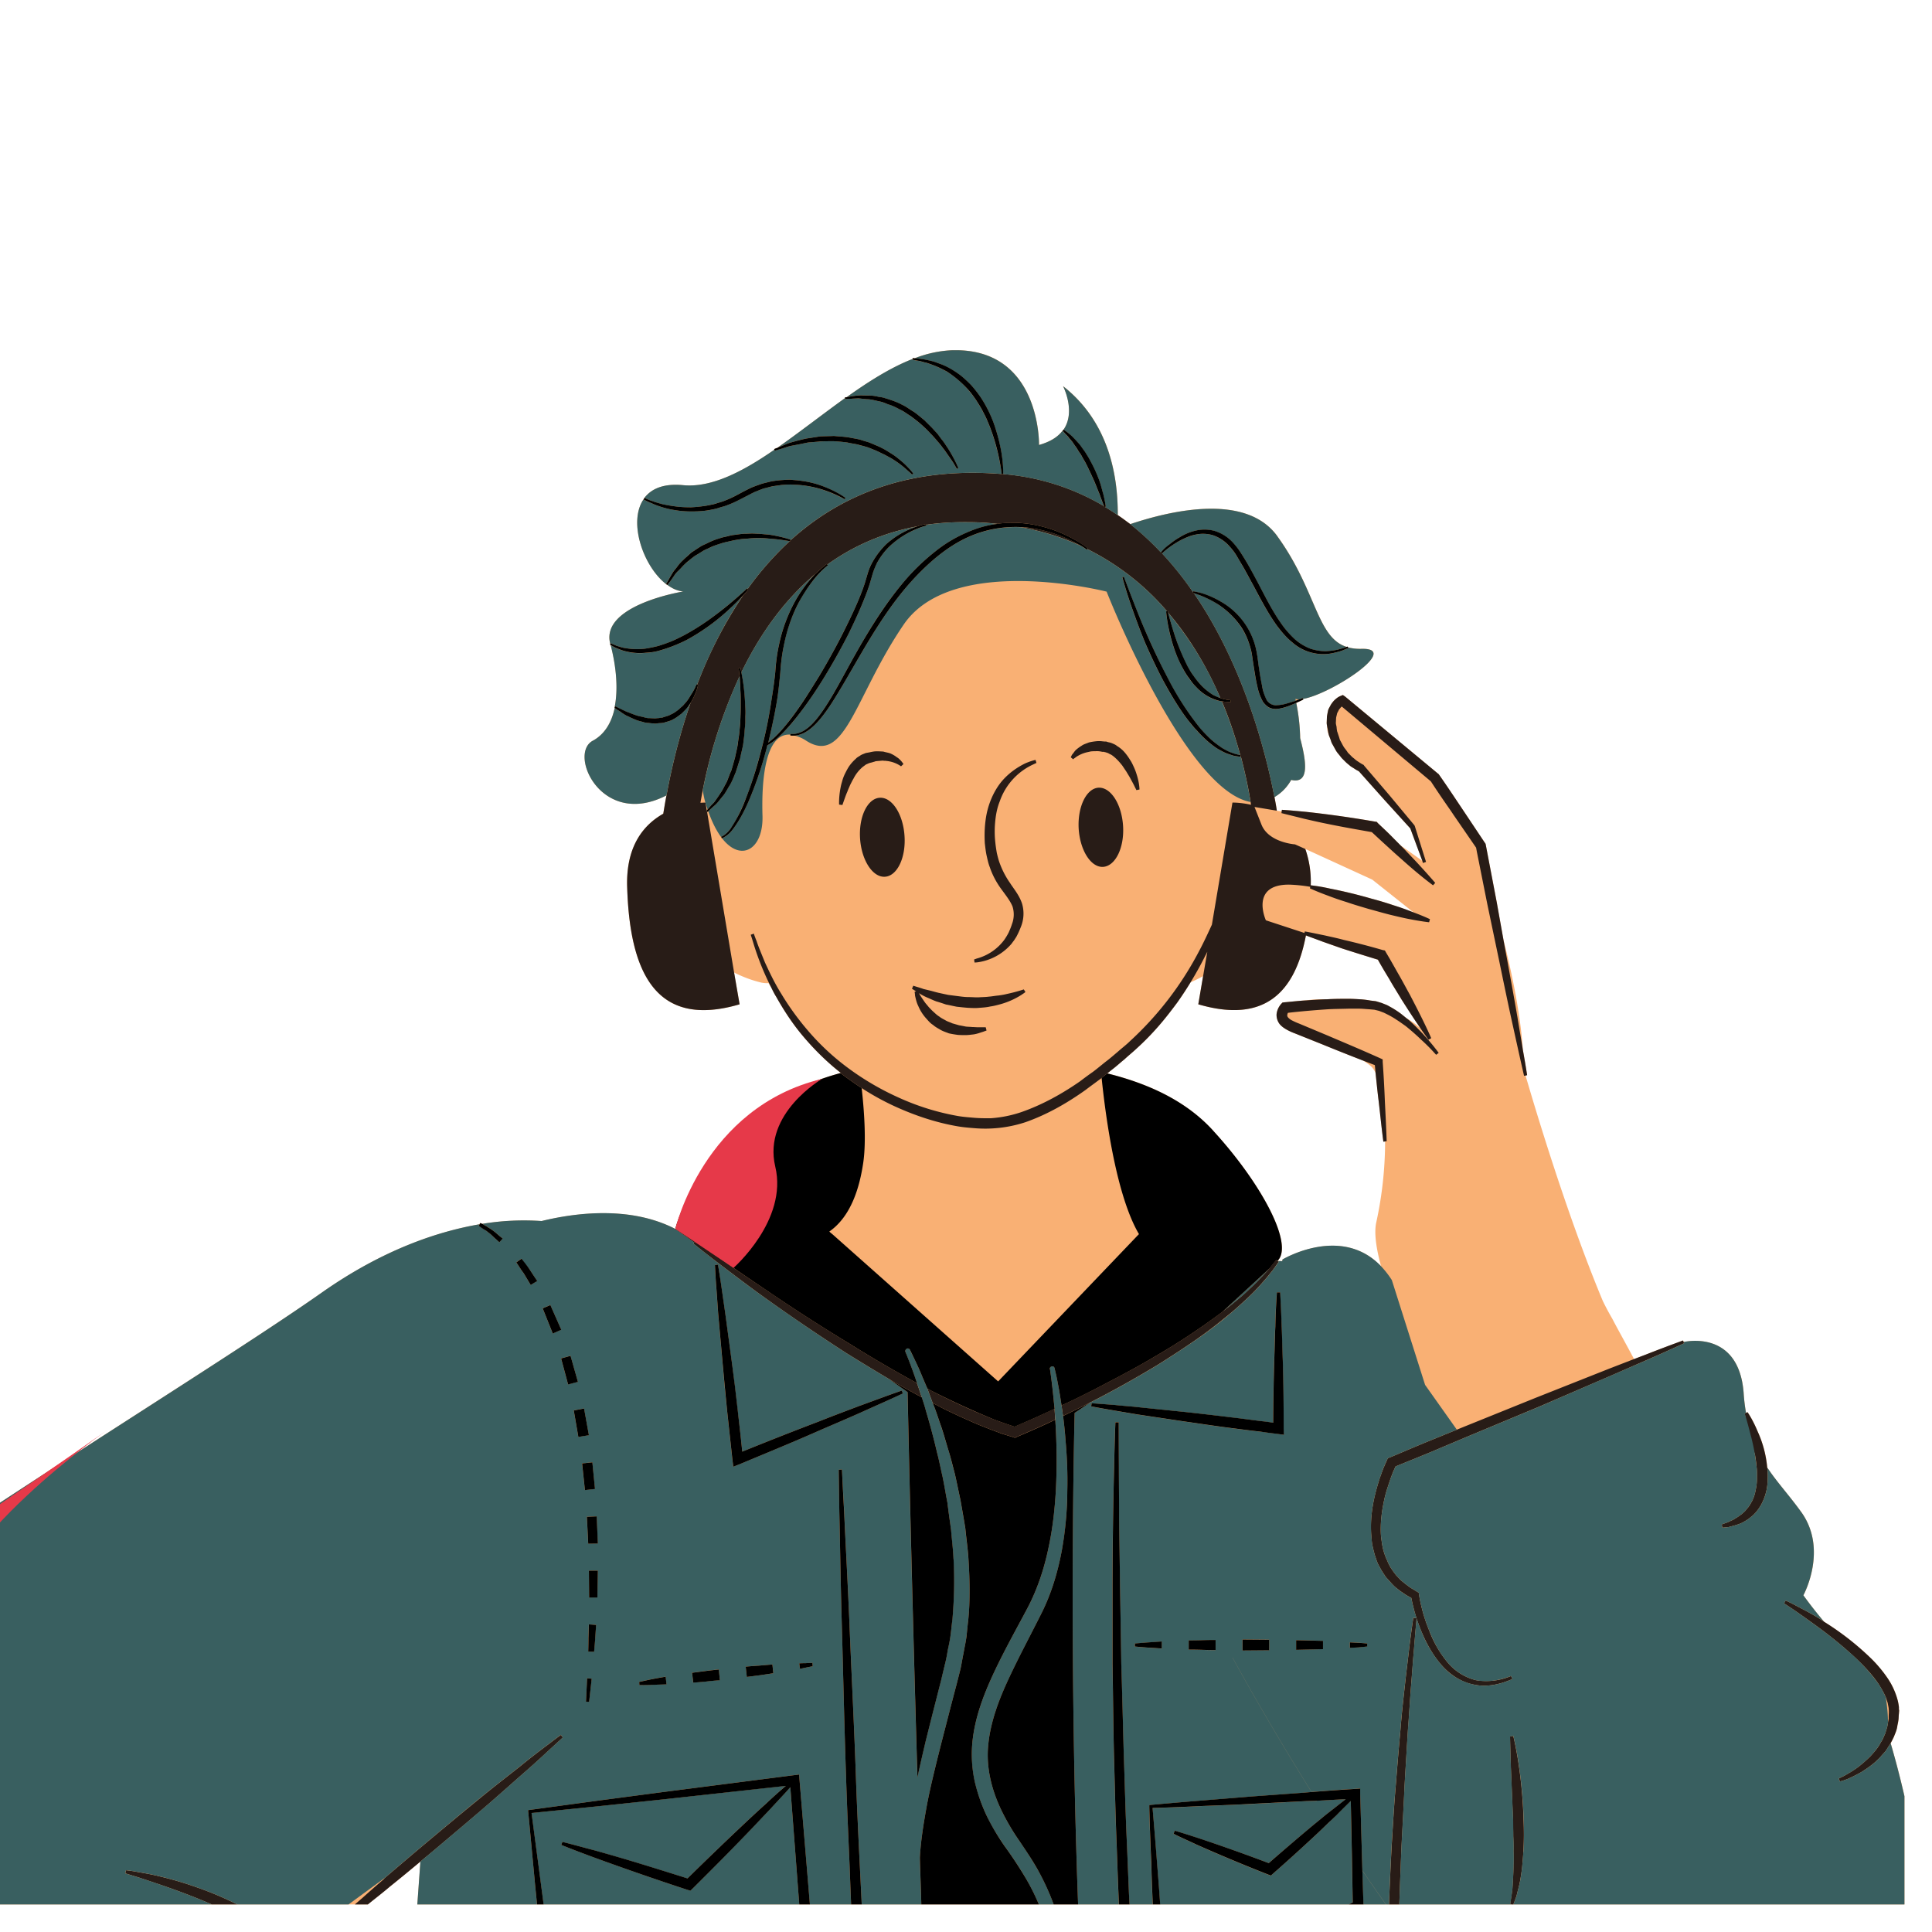
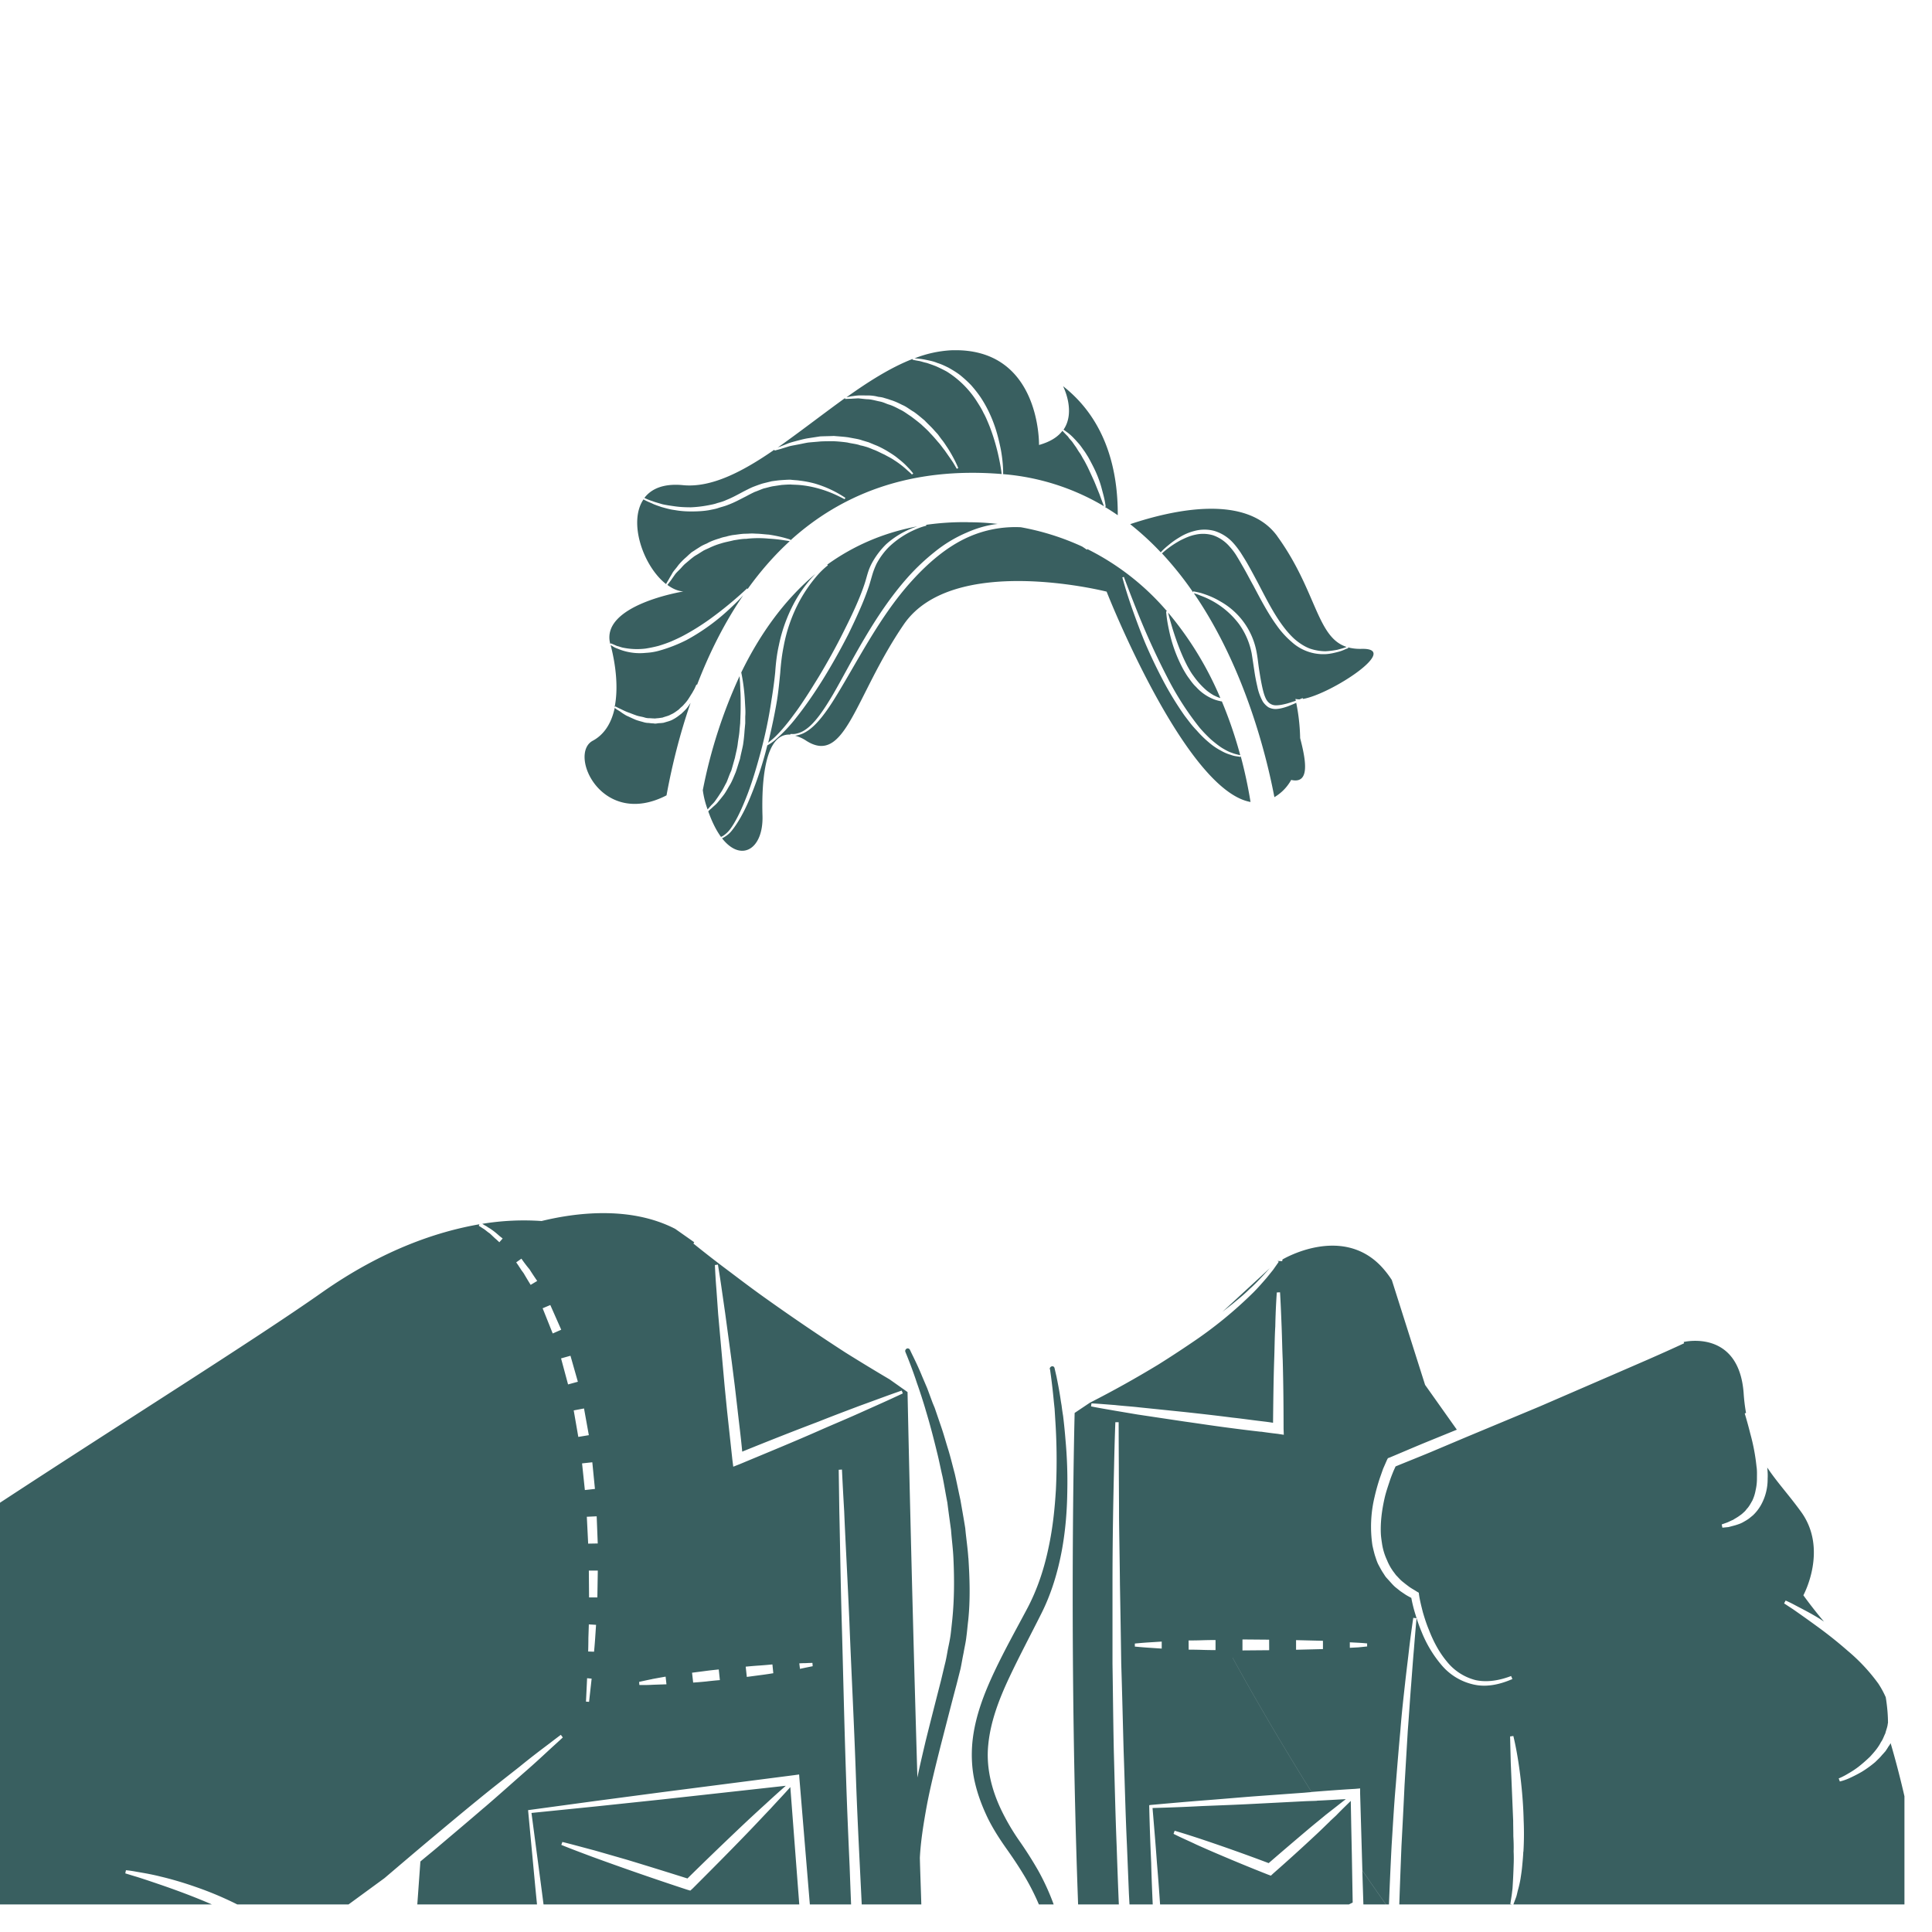
<svg xmlns="http://www.w3.org/2000/svg" width="46" height="46" preserveAspectRatio="xMidYMid meet" version="1.0" viewBox="0 0 34.5 34.5" zoomAndPan="magnify">
  <defs>
    <clipPath id="id1">
      <path d="M0 6.254h34.008v27.754H0Zm0 0" clip-rule="nonzero" />
    </clipPath>
    <clipPath id="id2">
-       <path d="M0 8.426h34.008v25.582H0Zm0 0" clip-rule="nonzero" />
-     </clipPath>
+       </clipPath>
    <clipPath id="id3">
      <path d="M0 6.254h34.008v27.754H0Zm0 0" clip-rule="nonzero" />
    </clipPath>
    <clipPath id="id4">
-       <path d="M0 6.242h34.008v27.766H0Zm0 0" clip-rule="nonzero" />
-     </clipPath>
+       </clipPath>
  </defs>
  <g clip-path="url(#id1)">
-     <path fill="#f9b074" fill-opacity="1" fill-rule="nonzero" d="m24.55 19.02-.21-.082c.05.03.098.066.137.097a.37.37 0 0 1 .085.121 18.75 18.75 0 0 0-.011-.136Zm-1.058-1.172a1.807 1.807 0 0 0-.164.015c.117-.008.235-.015.356-.02-.063 0-.13 0-.192.005Zm-1.965-.79a7.545 7.545 0 0 1-.265.481 2.35 2.35 0 0 0 .222-.11l.075-.433c-.012.024-.02.043-.032.063Zm1.793-.355c.098.04.2.074.301.113l.336.118c.215.07.43.136.648.203.063.113.13.226.2.34.07.125.148.246.222.37.11.173.22.344.336.512a1.699 1.699 0 0 0-.25-.18c-.031-.023-.062-.05-.093-.074a1.71 1.71 0 0 0-.165-.109l-.085-.047-.098-.039-.102-.031-.097-.012a1.507 1.507 0 0 0-.192-.023c-.066-.004-.133-.008-.195-.008-.129 0-.258 0-.387.008h-.015c-.063 0-.13 0-.192.004a1.807 1.807 0 0 0-.164.015c-.129.008-.262.024-.39.035l-.036.004-.023.024a.333.333 0 0 0-.082.176c-.008.07.02.148.062.195.043.047.09.074.133.098.051.027.09.043.13.058l.487.195c.243.098.485.196.73.29.052.03.099.066.138.097a.37.37 0 0 1 .085.121c.02.172.036.348.06.524.026.234.05.468.081.707l.031-.004a6.803 6.803 0 0 1-.156 1.437c-.043.184-.008.453.082.785h-.004c-.715-.738-1.754-.113-1.754-.113l-.004.028-.085-.004c.3-.297-.301-1.399-1.145-2.32-.41-.454-1.012-.81-1.895-1.028l.082-.066c.079-.059.149-.125.223-.184.07-.066.145-.125.215-.191a4.77 4.77 0 0 0 .395-.403c.12-.137.23-.281.335-.422.086-.12.165-.242.239-.363a2.35 2.35 0 0 0 .222-.11l-.086.505c1.196.351 1.73-.227 1.922-1.23Zm1.922-.41-.031-.012a4.53 4.53 0 0 0-.332-.117 5.7 5.7 0 0 0-.39-.117 8.502 8.502 0 0 0-.743-.18 3.124 3.124 0 0 0-.34-.058 1.771 1.771 0 0 0-.097-.649l1.195.547ZM7.508 33.243l-.203 2.823c-.016-.03-.032-.058-.047-.09l-.016-.03c-.012-.016-.015-.024-.023-.036l-.047-.066c-.031-.047-.078-.082-.113-.121-.04-.035-.086-.063-.13-.094-.046-.024-.09-.05-.136-.07-.047-.016-.094-.036-.14-.047-.048-.012-.094-.028-.137-.035-.047-.004-.094-.012-.137-.016-.024-.004-.047-.004-.07-.004a3.433 3.433 0 0 1-.825-.605c.012-.008.082-.059.204-.153.128-.101.312-.238.53-.414l.356-.281c.125-.102.258-.203.39-.316.177-.141.36-.293.544-.446Zm28.3 16.831v-3.039l-.913-3.144H25.25l-.09-2.11.027-.004s-.015-.199-.046-.55l-.012-.13-.18-4.296c0-.086-.004-.172-.004-.262 0-.394.008-.8.012-1.203.004-.336.016-.676.023-1.012.946 1.297 1.97 2.457 2.825 2.864 2.28 1.09 4.23 1.03 5.812-.297 1.403-1.18.387-4.942.145-5.762.02-.035.039-.074.058-.113.024-.063.055-.125.063-.203a1.07 1.07 0 0 0 .02-.11c.003-.035.003-.066.007-.101l.004-.051v-.016l-.004-.004v-.047a.976.976 0 0 0-.02-.113 1.294 1.294 0 0 0-.19-.414 2.33 2.33 0 0 0-.282-.336 4.965 4.965 0 0 0-.844-.66c-.215-.254-.37-.473-.37-.473s.452-.824-.048-1.5c-.218-.3-.426-.523-.597-.781a1.982 1.982 0 0 0-.172-.645c-.09-.218-.18-.343-.18-.343l-.027.011c-.02-.109-.035-.23-.043-.359-.09-1.144-1.07-.906-1.07-.906l-.012-.027c-.223.082-.442.164-.66.25l-.215.082c-.16-.301-.297-.543-.39-.723a4.61 4.61 0 0 1-.169-.317c-.656-1.57-1.234-3.527-1.379-4.023l.028-.008a17.63 17.63 0 0 0-.075-.445c-.043-.629-.187-1.344-.347-1.969l-.121-.676-.196-1.027-.004-.016-.011-.015-.407-.61c-.136-.203-.27-.406-.41-.605l-.008-.012-.011-.008-1.657-1.375-.043-.03-.046.019c-.047.02-.07.043-.102.07a.508.508 0 0 0-.07.09c-.016.035-.04.066-.047.101-.008.04-.016.075-.02.11l-.004.105c0 .024.004.043.008.063a.35.35 0 0 0 .028.152l.03.078c.013.031.016.059.036.09l.05.09a.428.428 0 0 0 .055.082c.024.027.043.055.063.078l.07.07c.024.024.051.043.078.067.024.02.055.035.082.054.024.016.047.028.075.043l.453.508.465.512.214.578-.386-.273-.14-.141c-.087-.09-.177-.172-.267-.258l-.02-.023-.03-.004a19.213 19.213 0 0 0-1.246-.176c-.137-.012-.278-.027-.418-.035l-.004.027-.086-.011a4.91 4.91 0 0 0-.043-.243.813.813 0 0 0 .3-.308c.337.078.266-.34.16-.746a3.484 3.484 0 0 0-.07-.63c.079-.034.125-.058.125-.058l-.003-.012c.5-.085 1.77-.918 1.035-.894a.877.877 0 0 1-.235-.027l-.004-.012s-.007 0-.02.004c-.534-.172-.534-1.004-1.233-1.973-.551-.77-1.872-.473-2.63-.219-.074-.054-.144-.109-.222-.16.004-.765-.188-1.687-.977-2.304 0 0 .239.46 0 .789h-.004l-.007.007c-.078.106-.211.196-.418.254 0 0 .035-1.75-1.57-1.691a2.09 2.09 0 0 0-.653.144c-.023-.003-.035-.003-.035-.003v.015c-.39.152-.785.402-1.18.684-.02 0-.031.004-.031.004l.004.011c-.406.293-.813.61-1.207.887-.035.012-.059.024-.059.024l.004.011c-.57.395-1.125.68-1.625.633-.351-.035-.57.063-.695.227l-.012.02-.004.007c-.277.406-.004 1.195.403 1.512h-.004l.02.011.007.004c.09.067.187.11.285.117 0 0-1.492.239-1.305.938l-.003.012s.003.004.011.008c.098.382.137.78.07 1.109l-.003.012h.004c-.055.261-.18.472-.391.586-.445.234.156 1.574 1.316.976-.023.11-.039.219-.058.328-.34.192-.664.563-.645 1.293.043 1.516.496 2.555 2.008 2.11l-.098-.567c.157.078.32.14.489.18.047.008.09.012.125.008.015.027.03.05.047.074.027.055.054.113.09.168.12.215.269.453.464.687.192.23.422.465.692.676-2.414.645-2.957 2.785-2.957 2.785-.82-.422-1.813-.28-2.387-.14a4.574 4.574 0 0 0-1.059.05c-.023-.011-.039-.015-.039-.015l-.011.023c-.75.13-1.723.453-2.81 1.215-2.433 1.711-9.562 5.969-10.491 7.309-.926 1.34-.176 3.672 1.277 5.422 1.324 1.597 1.484.906 1.992 1.8v.051c.008.063.016.13.032.192.011.066.035.128.054.191.024.062.047.129.078.187.032.063.063.122.102.18.031.059.074.113.117.168.078.11.172.211.262.305.047.05.097.09.144.137.047.042.098.082.145.12.098.083.195.153.289.22.094.066.187.12.27.175.085.05.167.094.234.133.07.039.137.07.187.098l.16.078.016-.024c.106.055.207.102.297.149.16.078.273.218.363.383l-.011.144a1.78 1.78 0 0 0 .003.25c.016.164.063.332.149.477.082.144.207.261.336.343.133.086.27.141.402.176a2.597 2.597 0 0 0 .945.059c.137-.016.215-.031.215-.031l-.004-.028c.149-.027.274-.062.36-.09.086-.027.133-.05.133-.05l.023.02.148-.15c.09-.097.223-.23.375-.398.036-.035.067-.07.106-.11l.012.013s0 .914.125 1.722c0 .031.004.059.004.086l.03.313c.009.105.028.21.044.316l.004.04.004.023.003.02.02.073c.016.055.031.11.055.164.015.028.031.059.054.086a.468.468 0 0 0 .047.043c.016.012.035.02.055.028H-6.719l-.976 3.144v3.04H6.273c-.02.148-.062.296-.128.429-.247.492-.805.785-1.649.879-1.36.144-2.375-.106-3.117-.293-1.016-.254-1.688-.422-2.078.77l-.067.21c-.351 1.078-.652 2.008-1.168 2.164-.277.086-.632-.047-1.09-.406a.148.148 0 0 0-.203.027c-.046.063-.039.157.024.204.422.328.785.492 1.101.492.09 0 .172-.012.254-.04.657-.202.965-1.152 1.356-2.35l.066-.212c.305-.933.723-.828 1.735-.578.765.191 1.808.453 3.218.297.95-.102 1.578-.45 1.871-1.031a1.7 1.7 0 0 0 .168-.563h1.227c.445.707.836 1.696.336 2.543-.379.645-.938 1.836-.406 2.574.398.551 1.293.68 2.66.38.734-.16 1.367-.333 1.93-.485 1.855-.504 2.699-.734 3.117.543.02.062.074.101.136.101a.142.142 0 0 0 .137-.191c-.504-1.539-1.555-1.254-3.465-.734-.558.152-1.191.324-1.914.484-1.23.27-2.05.176-2.367-.266-.316-.441-.164-1.265.418-2.257.543-.918.203-1.934-.238-2.692h3.148c-.05 1.016.043 2.164.61 2.785.343.38.824.528 1.421.442.801-.114 1.625-.367 2.426-.617 1.38-.426 2.684-.829 3.485-.36.386.223.648.64.789 1.274a.146.146 0 0 0 .14.113c.012 0 .024-.004.035-.004a.147.147 0 0 0 .106-.176c-.164-.715-.465-1.191-.926-1.457-.91-.531-2.273-.11-3.715.336-.789.242-1.601.492-2.383.606-.503.07-.886-.047-1.164-.352-.504-.555-.586-1.625-.535-2.59ZM21.263 17.54a2.35 2.35 0 0 0 .222-.11l.075-.433c-.012.024-.02.043-.032.063a7.545 7.545 0 0 1-.265.48Zm2.066.324c.117-.008.235-.015.356-.02-.063 0-.13 0-.192.005a1.807 1.807 0 0 0-.164.015Zm1.223 1.157-.211-.082c.05.03.098.066.137.097a.37.37 0 0 1 .085.121 18.75 18.75 0 0 0-.011-.136" />
-   </g>
+     </g>
  <g clip-path="url(#id2)">
-     <path fill="#281c17" fill-opacity="1" fill-rule="nonzero" d="M18.492 13.57s-.07.012-.187.063c-.11.055-.27.148-.414.316-.141.168-.254.414-.29.688-.019.136-.023.277-.015.422.008.066.016.144.031.214.016.07.031.145.059.215.047.14.12.274.203.387.082.113.164.215.203.316a.479.479 0 0 1-.012.313c-.015.05-.039.105-.058.148a1.136 1.136 0 0 1-.078.13.901.901 0 0 1-.493.335c-.03.012-.046.016-.046.016l.007.055s.02 0 .055-.004a.976.976 0 0 0 .59-.313c.02-.02.035-.047.055-.07.02-.028.03-.047.046-.07.032-.06.055-.11.079-.172a.628.628 0 0 0 .023-.426c-.05-.149-.145-.258-.215-.367a1.52 1.52 0 0 1-.18-.344c-.023-.059-.039-.125-.054-.188a2.617 2.617 0 0 1-.028-.195 1.791 1.791 0 0 1 0-.383c.012-.12.036-.238.079-.344a1.132 1.132 0 0 1 .613-.668c.027-.015.043-.019.043-.019Zm-.21 4.098s-.122.043-.305.082c-.047.012-.098.02-.149.027-.055.004-.11.016-.168.02-.058.008-.117.008-.18.012-.058.003-.12-.004-.183-.004s-.125-.008-.184-.016a21.618 21.618 0 0 1-.18-.023 12.261 12.261 0 0 1-.167-.036c-.051-.011-.102-.027-.149-.039l-.125-.03c-.035-.013-.07-.024-.097-.032-.055-.016-.086-.027-.086-.027l-.024.054.074.047-.027.008s0 .008.004.02c0 .011.004.03.004.05.012.047.023.114.058.184a.782.782 0 0 0 .149.23c.031.035.066.078.113.106.043.039.09.062.137.09.047.027.101.043.148.062.055.012.106.02.157.027.05.004.097.004.14.004.047 0 .09-.007.13-.011.073-.008.136-.035.179-.047l.066-.024-.015-.058H17.46c-.031 0-.063-.004-.098-.004-.035-.004-.074-.004-.113-.008-.04-.008-.078-.016-.121-.023l-.125-.036c-.04-.02-.082-.03-.121-.054-.035-.02-.078-.04-.11-.067-.039-.023-.07-.054-.101-.082-.031-.027-.059-.058-.086-.086-.023-.03-.05-.058-.07-.086-.04-.058-.075-.109-.094-.144a.085.085 0 0 0-.012-.02c.043.028.098.059.164.086.047.02.094.043.149.063.054.015.113.035.172.055.062.011.128.027.19.039.067.007.134.015.204.02.066.003.133.007.2 0 .066-.005.132-.009.195-.024.062-.008.12-.024.18-.04a1.392 1.392 0 0 0 .37-.163l.059-.04c.012-.011.02-.015.02-.015Zm6.894.094c-.07-.125-.137-.254-.211-.38-.07-.124-.14-.25-.215-.374l-.02-.035-.039-.008a12.786 12.786 0 0 0-.691-.18c-.113-.031-.23-.055-.348-.082-.117-.023-.234-.05-.351-.07l-.008.027-.688-.226s-.293-.645.422-.637c.106.004.235.015.371.039l-.007.027s.125.059.32.13c.098.038.21.077.336.116.125.043.258.082.39.121.133.036.266.075.391.106.129.031.246.059.348.078.203.04.344.055.344.055l.015-.055s-.113-.055-.293-.121l-.031-.012a4.53 4.53 0 0 0-.332-.117 5.7 5.7 0 0 0-.39-.117 8.502 8.502 0 0 0-.743-.18 3.124 3.124 0 0 0-.34-.058 1.771 1.771 0 0 0-.097-.649l-.184-.082s-.469-.031-.598-.351l-.125-.317.399.067a4.91 4.91 0 0 0-.043-.243c-.13-.68-.512-2.293-1.438-3.64-.011-.004-.015-.008-.015-.008v-.012a6.069 6.069 0 0 0-.567-.707l-.008-.004a5.16 5.16 0 0 0-.546-.504c-.075-.054-.145-.109-.223-.16a4.64 4.64 0 0 0-.23-.148l-.012.004s-.004-.008-.004-.016a4.184 4.184 0 0 0-1.813-.574h-.015c-1.63-.133-2.856.355-3.774 1.187l-.004.016s-.004 0-.007-.004a5.575 5.575 0 0 0-.75.852l.007.011s-.027.04-.086.102a7.716 7.716 0 0 0-.824 1.598l.016.003s-.004.028-.02.079a1.198 1.198 0 0 1-.086.195c-.007.016-.02.031-.027.047-.187.539-.328 1.097-.43 1.652-.023.11-.039.219-.058.328-.34.192-.664.563-.645 1.293.043 1.516.496 2.555 2.008 2.11l-.098-.567-.484-2.879-.012-.011s.004 0 .008-.004l-.023-.141s-.036 0-.09.004a8.945 8.945 0 0 1 .7-2.262c-.005-.008-.005-.02-.005-.027a9.202 9.202 0 0 1-.012-.117l.032-.004.015.082c.313-.645.742-1.274 1.325-1.762.011-.008.019-.016.027-.023.105-.102.176-.153.176-.153l.007.012c.45-.324.98-.566 1.61-.684.094-.03.152-.039.152-.039l.004.012c.238-.035.492-.05.758-.047.18 0 .351.012.52.031.011-.003.019-.003.03-.007.196-.02.38-.016.548.011a2.319 2.319 0 0 1 1.03.434l-.007.012a4.522 4.522 0 0 1 1.422 1.11h.015s0 .007.004.023c.414.484.715 1.019.934 1.527.035.015.07.02.098.027a5.5 5.5 0 0 0 .086.012v.031s-.032 0-.094-.004c-.02 0-.04-.004-.063-.008.145.344.25.672.328.961h.008v.016c.094.355.149.645.176.82.004.02.004.035.008.051-.192-.043-.332-.039-.332-.039l-.367 2.18c-.07.152-.145.316-.235.484a5.856 5.856 0 0 1-1.23 1.598c-.067.066-.14.12-.215.187-.07.059-.145.125-.219.18-.074.059-.148.121-.226.18-.078.054-.157.113-.235.172-.32.222-.668.414-1.031.542a2.148 2.148 0 0 1-.563.114c-.093 0-.187 0-.285-.008-.093-.008-.199-.016-.289-.031a4.382 4.382 0 0 1-1.078-.336 4.857 4.857 0 0 1-.914-.54 4.313 4.313 0 0 1-.695-.652 4.844 4.844 0 0 1-.477-.66c-.129-.207-.215-.398-.289-.555-.066-.164-.12-.289-.148-.378-.035-.086-.051-.137-.051-.137l-.055.02s.016.046.043.136a4.867 4.867 0 0 0 .32.8c.028.056.055.114.09.169.121.215.27.453.465.687.192.23.422.465.692.676.004.008.007.012.011.016.114.086.235.172.36.254.18.117.375.226.578.32.348.16.723.29 1.12.36.106.019.2.027.302.035a2.301 2.301 0 0 0 .922-.105c.394-.138.75-.345 1.074-.575.082-.063.164-.121.242-.18l.047-.035c.031-.027.066-.055.101-.082l.082-.066c.079-.059.149-.125.223-.184.07-.066.145-.125.215-.191a4.77 4.77 0 0 0 .395-.403c.12-.137.23-.281.335-.422a6.422 6.422 0 0 0 .504-.843c.012-.02.02-.04.032-.063l-.075.434-.086.504c1.196.351 1.73-.227 1.922-1.23.098.038.2.073.301.112l.336.118c.215.07.43.136.648.203.063.113.13.226.2.34.07.125.148.246.222.37.11.173.22.344.336.512.047.07.098.141.145.207l.05-.027c-.117-.266-.25-.523-.382-.777ZM19.148 9.66a2.515 2.515 0 0 0-.761-.234 28.1 28.1 0 0 0-.157-.012c.403.074.766.191 1.094.344a2.693 2.693 0 0 0-.176-.098Zm16.207 37.695s-2.671 0-6.68-.007l-6.843-.024-7.844-.047-7.843-.058c-2.504-.028-4.84-.051-6.844-.067-4.004-.054-6.676-.086-6.676-.086v-.058l6.676.008 6.844.023c2.503.016 5.175.031 7.847.047 2.668.023 5.34.043 7.844.062 2.504.028 4.84.047 6.844.07 4.004.048 6.675.083 6.675.083ZM19.82 48.637a.336.336 0 0 1-.332-.34c0-.184.149-.336.332-.336.188 0 .336.152.336.336 0 .187-.148.34-.336.34Zm-1.363 0a.337.337 0 0 1-.336-.34c0-.184.149-.336.336-.336.184 0 .332.152.332.336 0 .187-.148.34-.332.34Zm-7.965-.254a.297.297 0 1 1 0-.594.297.297 0 0 1 0 .594Zm0 .941a.297.297 0 0 1-.297-.297.3.3 0 0 1 .297-.3.3.3 0 0 1 .297.3.297.297 0 0 1-.297.297Zm-1.031-.941a.297.297 0 1 1 0-.594c.16 0 .293.133.293.297a.296.296 0 0 1-.293.297Zm0 .941a.297.297 0 0 1-.297-.297.3.3 0 0 1 .297-.3.3.3 0 0 1 0 .597Zm-1.207-.941a.297.297 0 1 1 0-.594c.164 0 .293.133.293.297a.293.293 0 0 1-.293.297Zm0 .941a.297.297 0 0 1-.297-.297.3.3 0 0 1 .297-.3c.164 0 .293.136.293.3a.293.293 0 0 1-.293.297Zm-1.098-.937a.297.297 0 1 1 0-.594c.16 0 .293.133.293.297a.296.296 0 0 1-.293.297Zm-8.164-3.45c2.727 0 4.938.239 4.938.528 0 .289-2.211.523-4.938.523-2.726 0-4.937-.234-4.937-.523 0-.29 2.21-.528 4.937-.528Zm6.067-1.054c.003 0 .003-.004.007-.004a.291.291 0 0 0 .079-.04c.101-.066.171-.14.25-.206a2.585 2.585 0 0 0 .238-.215c.05-.066.09-.129.12-.191V43.395c.009.042.013.09.024.132a.832.832 0 0 0 .043.13l.028.058c.011.023.023.039.035.058.023.04.058.07.086.106l.011.012h-.777c-.035.004-.07.007-.105 0h-.059l.02-.008Zm1.586.37v1.095s-.504.261-.993 0v-1.094Zm1.918.743a.14.14 0 0 0 .042-.008l.133-.023.262-.05c.047-.009.09-.017.137-.024l.093-.024c.051.047.102.078.157.11.05.023.105.043.156.058.023.004.043.012.066.016.036.008.075.008.114.011.039 0 .078.004.113 0l.113-.011.082-.016v1.09s-.504.266-.988 0v-.664a.982.982 0 0 1-.48-.113Zm1.792-.07.02-.008.094-.05.05-.028.012-.008h.004l.008-.008h.004l.023-.015.086-.063c.031-.016.059-.043.086-.07l.086-.082c.047-.059.098-.117.137-.18l.058-.098a.466.466 0 0 0 .032-.062h.289v.781h.496v1.09s-.504.266-.992 0v-.664a.982.982 0 0 1-.493-.113Zm1.946-.59h.992v1.09s-.504.265-.992 0Zm1.21-.023h.993v1.093s-.504.262-.992 0Zm2.055.039h.993v1.093s-.504.262-.993 0Zm1.563 0h.992v1.093s-.504.262-.992 0Zm1.348 0h.992v.78h.476v1.095s-.504.261-.988 0v-.668a.982.982 0 0 1-.48-.114Zm1.789 0h.992v.78h.496v1.095s-.504.261-.992 0v-.668a1.005 1.005 0 0 1-.496-.114Zm8.132.586c2.727 0 4.938.238 4.938.527 0 .289-2.211.523-4.938.523-2.726 0-4.937-.234-4.937-.523 0-.29 2.21-.528 4.937-.528Zm6.497-1.047H21.258l-.028.007s0-.003-.003-.007H11.184c.007-.036.02-.067.023-.098.016-.074.027-.145.035-.219.012-.07.016-.144.02-.219v-.218c-.004-.07-.008-.14-.016-.215-.043-.695-.101-1.387-.148-2.082l-.004-.035-.028-.028-.89-.804-.899-.797c-.3-.266-.597-.531-.902-.797-.3-.262-.602-.527-.906-.79l-.04.044c.29.277.583.55.876.828.035.031.07.066.105.098.254.242.512.484.77.722l.883.82.859.786c.043.683.086 1.367.137 2.047v.007c.007.063.011.137.015.204a1.83 1.83 0 0 1 0 .207c-.004.066-.004.132-.011.203-.008.066-.02.136-.032.203a3.591 3.591 0 0 1-.05.195c-.016.055-.036.11-.06.164l-.07.137h.004l-.039.062-.015.024c-.031.047-.067.09-.102.137l-.066.062c-.024.023-.043.047-.074.066l-.086.063-.024.012-.004.004-.011.007-.043.024-.09.047-.094.043a.386.386 0 0 1-.094.035c-.031.012-.062.027-.093.031l-.094.024-.098.011-.098.004c-.03-.004-.066-.004-.097-.008a.955.955 0 0 1-.18-.054.533.533 0 0 1-.148-.106l-.032-.035-.043.012-.125.035c-.039.012-.085.02-.128.031l-.266.055-.133.031a.77.77 0 0 0-.058.012h-.055a.37.37 0 0 1-.113-.028.501.501 0 0 1-.102-.066 1.254 1.254 0 0 1-.305-.414 3.2 3.2 0 0 1-.207-.492l-.054.015c.046.176.105.348.183.516.059.117.121.234.207.34a.619.619 0 0 0 .133.137v.457s-.504.261-.992 0v-1.055a5.45 5.45 0 0 1-.524-.137c.036 0 .075.008.114.004.023-.004.043-.004.066-.008a.214.214 0 0 0 .066-.02.092.092 0 0 0 .036-.023.105.105 0 0 0 .027-.03c.016-.028.016-.06.016-.083a.314.314 0 0 0-.063-.125l-.043.035c.016.032.035.067.035.098.004.031-.008.047-.039.059a.168.168 0 0 1-.047.007c-.02.004-.039.004-.058.004-.035 0-.074-.008-.114-.011-.039-.008-.078-.012-.117-.024l-.117-.027-.11-.04c-.034-.011-.07-.03-.105-.046l-.093-.063c-.028-.023-.055-.05-.082-.074-.024-.031-.051-.055-.067-.09-.008-.011-.016-.027-.023-.043 0 0 0-.004-.004-.004l-.02-.05a.54.54 0 0 1-.031-.106 1.127 1.127 0 0 1-.016-.113v-.004c0-.035 0-.07.004-.106a.817.817 0 0 1 .016-.109v-.004l.004-.008.058-.476.051-.48-.176-.02a3.928 3.928 0 0 1-.125.59 2.981 2.981 0 0 1-.101.28c-.02.048-.043.087-.067.13-.027.039-.05.082-.078.113-.015.031-.07.074-.093.098-.043.035-.082.07-.122.101-.078.07-.156.145-.23.192-.035.027-.07.035-.07.03 0 .005-.028-.019-.043-.058a.592.592 0 0 1-.047-.125l-.028-.109-.007-.04c-.016-.1-.035-.198-.047-.3l-.04-.305c-.023-.207-.042-.414-.062-.617l-.105-1.242-.059.004c0 .207.004.414.008.621.004.211.012.418.023.625.008.18.02.356.032.535 0 .031.004.059.004.086l.03.313c.009.105.028.21.044.316l.004.04.004.023.003.02.02.073c.016.055.031.11.055.164.015.028.031.059.054.086a.468.468 0 0 0 .047.043c.016.012.035.02.055.028H-6.719l-.976 3.144v3.04H6.273a2.394 2.394 0 0 0-.062-.915.287.287 0 0 1-.262.164.297.297 0 1 1 .145-.554 6.513 6.513 0 0 0-.157-.387.291.291 0 0 1-.285-.293.297.297 0 1 1 .543.164c.176.371.461 1.113.371 1.82h1.227a5.694 5.694 0 0 0-.57-.758.297.297 0 1 1-.066-.586.296.296 0 0 1 .277.387c.18.2.457.54.703.957h3.148c.035-.738.149-1.41.219-1.765a.297.297 0 1 1 .285.059c-.02.097-.043.222-.066.362a.298.298 0 0 1-.024.594c-.02 0-.039-.004-.058-.008-.028.239-.051.493-.067.758H35.81v-3.039Zm-7.7-25.137c-.03-.195-.066-.39-.097-.586-.059-.344-.121-.684-.184-1.027l-.066-.356-.121-.676-.196-1.027-.004-.016-.011-.015-.407-.61c-.136-.203-.27-.406-.41-.605l-.008-.012-.011-.008-1.657-1.375-.043-.03-.046.019c-.047.02-.07.043-.102.07a.508.508 0 0 0-.07.09c-.016.035-.04.066-.047.101-.008.04-.016.075-.02.11l-.004.105c0 .024.004.043.008.063 0 .011.004.023.008.039l.008.047.004.027.004.012v.008l.004.011v.008l.03.078c.013.031.016.059.036.09l.05.09a.428.428 0 0 0 .055.082c.024.027.043.055.063.078l.07.07c.024.024.051.043.078.067.024.02.055.035.082.054.024.016.047.028.075.043l.453.508.465.512.214.578.012.04.055-.02-.2-.637-.007-.016-.445-.535-.454-.531-.007-.012-.016-.008c-.02-.011-.047-.027-.07-.043-.024-.015-.047-.03-.07-.05-.02-.02-.048-.036-.063-.055l-.063-.063a.792.792 0 0 0-.05-.07.387.387 0 0 1-.043-.066l-.04-.075c-.015-.02-.019-.054-.03-.082l-.028-.085-.004-.008v-.012l-.004-.02-.004-.043c-.004-.027-.015-.054-.012-.082l.004-.078c.004-.027.012-.05.016-.074.008-.027.023-.043.031-.066.012-.02.028-.035.043-.055l.012-.008 1.59 1.336c.117.18.238.356.36.531.015.024.03.043.042.063l.406.59.012.066.188.942.214 1.023c.07.34.141.684.215 1.023.075.34.149.68.227 1.02l.027-.004.028-.008a17.63 17.63 0 0 0-.075-.445Zm-2.066-3.535c-.035-.04-.078-.082-.117-.121l-.14-.141c-.087-.09-.177-.172-.267-.258l-.02-.023-.03-.004a19.213 19.213 0 0 0-1.246-.176c-.137-.012-.278-.027-.418-.035l-.004.027-.004.032c.137.035.27.066.406.101.137.031.273.063.41.09.266.055.531.101.797.148.082.075.164.153.25.23.09.083.18.165.274.247.183.164.37.324.57.473l.039-.043a13.15 13.15 0 0 0-.5-.547Zm.043 3.008-.059-.047-.093-.075a1.71 1.71 0 0 0-.165-.109l-.085-.047-.098-.039-.102-.031-.097-.012a1.507 1.507 0 0 0-.192-.023c-.066-.004-.133-.008-.195-.008-.129 0-.258 0-.387.008h-.015c-.122.004-.239.011-.356.02-.129.007-.262.023-.39.034l-.036.004-.023.024a.333.333 0 0 0-.082.176c-.008.07.02.148.062.195.043.047.09.074.133.098.051.027.09.043.13.058l.487.195a40.579 40.579 0 0 0 .942.372l.012.136c.019.172.035.348.058.524.027.234.05.468.082.707l.031-.004.028-.004c-.008-.234-.02-.473-.032-.711a21.43 21.43 0 0 0-.039-.707v-.043l-.043-.02c-.32-.144-.644-.28-.968-.418l-.485-.203a1.068 1.068 0 0 1-.113-.05.25.25 0 0 1-.078-.055c-.016-.02-.02-.031-.016-.05 0-.009.004-.024.012-.036.234-.027.473-.047.71-.063.126-.007.247-.007.372-.011h.184c.062 0 .125.008.187.011l.09.008.082.02.082.031c.027.012.055.027.082.04.05.026.106.058.156.093.051.031.102.07.153.105.097.078.191.16.28.246.095.086.184.176.267.27l.046-.035a4.012 4.012 0 0 0-.52-.574Zm-5.117-3.477c-.024-.39-.22-.695-.438-.684-.215.012-.375.336-.355.727.023.39.218.7.437.687.219-.015.38-.34.356-.73Zm.242-.922a1 1 0 0 0-.047-.125c-.02-.043-.04-.09-.07-.133a.988.988 0 0 0-.098-.136.557.557 0 0 0-.137-.114c-.02-.02-.058-.035-.086-.047-.035-.015-.054-.015-.082-.023l-.007-.004h-.004l-.012-.004h-.024l-.043-.004c-.027-.004-.054-.004-.082-.004-.054.004-.109.012-.16.024-.047.02-.093.031-.129.058a.704.704 0 0 0-.097.07c-.028.024-.043.052-.059.071a.149.149 0 0 0-.031.05c-.008.013-.008.016-.008.016l.043.036.016-.016c.011-.004.023-.016.039-.027a.584.584 0 0 1 .207-.086l.054-.012c.04-.004.082-.004.125-.004.02 0 .04.004.063.008a.108.108 0 0 0 .035.004h.016v.004h.011l.036.011a.27.27 0 0 1 .03.012c.017.012.032.016.052.027.07.047.132.114.191.188l.074.11.063.105c.035.066.066.12.086.164l.031.062.055-.011s0-.114-.051-.27Zm-4.145 1.094c-.027-.39-.226-.692-.445-.676-.219.016-.375.344-.348.734.028.387.227.692.446.676.218-.015.375-.344.347-.734Zm-.03-1.297c-.009-.008-.02-.027-.036-.043-.02-.02-.04-.043-.07-.059a.501.501 0 0 0-.102-.062c-.039-.02-.09-.024-.14-.04-.051-.003-.102-.007-.157-.003a.808.808 0 0 0-.086.016l-.039.007-.023.004-.012.004h-.004l-.008.004c-.027.012-.047.016-.078.035-.027.02-.062.035-.082.059a.776.776 0 0 0-.12.133c-.032.047-.056.097-.08.144a.77.77 0 0 0-.05.14c-.015.048-.023.09-.031.134-.027.16-.02.27-.02.27l.059.007.023-.066c.016-.043.036-.106.067-.176.012-.035.031-.074.047-.113.02-.04.039-.079.062-.118a.664.664 0 0 1 .164-.207l.047-.035a.084.084 0 0 1 .027-.015l.036-.016.011-.004.016-.004c.012-.004.023-.004.031-.008.024-.008.043-.011.063-.02l.125-.011c.02.004.039.004.054.004.02.004.04.004.055.008a.541.541 0 0 1 .219.09l.043-.04-.012-.019Zm9.116 15.266s-.031.199-.074.55c-.02.176-.047.387-.074.633-.027.246-.059.52-.082.824-.028.301-.055.63-.082.973-.031.348-.051.711-.074 1.09-.02.363-.036.738-.051 1.117v.05c-.008.2-.016.4-.02.602-.008.2-.011.403-.011.606-.004.402-.012.809-.004 1.203.004.398.007.793.023 1.168.008.383.027.746.05 1.094.02.347.036.676.067.976l.074.825c.032.242.055.457.079.632.046.352.07.551.07.551l.058-.008s-.015-.199-.046-.55l-.012-.13-.043-.507-.05-.82c-.024-.305-.028-.633-.044-.977a22.473 22.473 0 0 1-.02-.531l-.011-.559a34.081 34.081 0 0 1-.012-.902c0-.086-.004-.172-.004-.262 0-.394.008-.8.012-1.203.004-.336.016-.676.023-1.012 0-.062 0-.125.004-.187.012-.399.028-.79.043-1.168.02-.375.04-.739.055-1.086.02-.348.04-.672.059-.977.023-.3.039-.578.058-.82.02-.246.035-.461.051-.637.027-.351.047-.55.047-.55Zm-15.222 2.09s-.075.054-.207.156c-.13.097-.317.238-.532.414-.218.172-.476.37-.746.594-.273.222-.558.46-.844.699-.28.234-.558.472-.82.695l-.012.016a19.12 19.12 0 0 0-.378.332c-.122.105-.235.203-.34.297-.211.183-.383.343-.504.453-.117.11-.188.172-.188.172l.016.02.023.026v-.003c.012-.008.082-.059.204-.153.128-.101.312-.238.53-.414l.356-.281c.125-.102.258-.203.39-.316.177-.141.36-.293.544-.446.097-.082.199-.164.3-.25.286-.242.57-.48.837-.71.265-.227.507-.446.718-.63.211-.183.38-.343.5-.453l.188-.172Zm-4.356 4.3c-.015-.023-.031-.066-.058-.117-.032-.047-.067-.105-.114-.168a1.458 1.458 0 0 0-.164-.207 2.647 2.647 0 0 0-.496-.43c-.098-.07-.2-.14-.308-.199a6.017 6.017 0 0 0-1.027-.465 6.162 6.162 0 0 0-.622-.183c-.183-.047-.34-.07-.45-.09-.108-.02-.171-.024-.171-.024l-.012.055.164.05c.106.032.254.083.43.142.356.12.82.292 1.266.507.113.055.222.11.328.168.105.059.21.121.304.184.098.062.192.125.274.187.082.067.16.13.226.192.067.062.13.12.176.18.055.054.09.105.125.148a2.871 2.871 0 0 1 .098.14l.05-.027-.019-.043Zm2.055 1.903c-.012-.04-.024-.09-.04-.149-.015-.058-.027-.125-.054-.195-.023-.07-.043-.149-.074-.227-.031-.078-.059-.164-.098-.25-.039-.082-.078-.175-.12-.258-.009-.011-.016-.027-.024-.039-.016-.03-.032-.058-.047-.09l-.016-.03c-.012-.016-.015-.024-.023-.036l-.047-.066c-.031-.047-.078-.082-.113-.121-.04-.035-.086-.063-.13-.094-.046-.024-.09-.05-.136-.07-.047-.016-.094-.036-.14-.047-.048-.012-.094-.028-.137-.035-.047-.004-.094-.012-.137-.016-.024-.004-.047-.004-.07-.004-.016-.004-.036-.004-.055-.004h-.117c-.074 0-.145.008-.203.016-.059.008-.11.015-.153.023-.086.02-.133.035-.133.035l.008.055s.047-.004.133-.004c.086 0 .203 0 .344.012.07.008.148.015.226.031.079.012.16.035.239.059.039.015.078.035.12.05l.114.06c.031.026.07.05.102.077l.046.047a.156.156 0 0 1 .04.047l.039.05c.003.009.011.02.015.028l.02.031c.023.043.047.082.066.125.05.082.09.164.13.242.042.083.077.16.112.235.035.074.067.148.098.215.055.133.105.242.137.32.027.082.047.125.047.125l.054-.012-.023-.136ZM3.313 41.71s-.079.008-.211.008c-.133 0-.325-.012-.543-.047a1.708 1.708 0 0 1-.704-.254.936.936 0 0 1-.273-.293c-.02-.04-.039-.078-.055-.117a1.027 1.027 0 0 1-.063-.281c-.01-.07-.007-.149-.007-.215.008-.075.012-.153.02-.227.015-.148.03-.289.066-.43a2.85 2.85 0 0 1 .254-.722c.023-.051.055-.094.078-.14.027-.044.055-.083.082-.122a1.648 1.648 0 0 1 .3-.32L2.23 38.5l-.05.031a1.482 1.482 0 0 0-.305.273c-.031.036-.062.079-.098.122-.03.043-.066.09-.097.14a2.755 2.755 0 0 0-.172.34c-.028.067-.055.13-.074.2a1.663 1.663 0 0 0-.063.21c-.035.141-.062.297-.082.454-.004.027-.004.054-.008.082l-.011.144a1.78 1.78 0 0 0 .003.25c.016.164.063.332.149.477.082.144.207.261.336.343.133.086.27.141.402.176a2.597 2.597 0 0 0 .945.059c.137-.016.215-.031.215-.031ZM.487 39.69c-.05-.03-.11-.066-.172-.113-.066-.047-.14-.098-.218-.156-.078-.059-.164-.121-.25-.192-.09-.066-.18-.14-.27-.222a1.327 1.327 0 0 1-.133-.125c-.047-.043-.093-.086-.132-.133a2.949 2.949 0 0 1-.25-.29c-.036-.05-.075-.1-.106-.151a1.756 1.756 0 0 1-.094-.164 1.408 1.408 0 0 1-.172-.664c0-.106.016-.208.036-.297a1.41 1.41 0 0 1 .183-.418c.059-.094.102-.141.102-.141l-.04-.043s-.054.043-.132.133a1.326 1.326 0 0 0-.309.762.754.754 0 0 0 0 .132v.051c.008.063.016.13.032.192.011.066.035.128.054.191.024.062.047.129.078.187.032.063.063.122.102.18.031.059.074.113.117.168.078.11.172.211.262.305.047.05.097.09.144.137.047.042.098.082.145.12.098.083.195.153.289.22.094.066.187.12.27.175.085.05.167.094.234.133.07.039.137.07.187.098l.16.078.016-.024.012-.027-.145-.102Zm31.07-13.484a1.982 1.982 0 0 0-.171-.645c-.09-.218-.18-.343-.18-.343l-.027.011-.024.012a7.382 7.382 0 0 0 .184.735c.012.07.023.14.027.21.012.07.008.145.008.215a.91.91 0 0 1-.023.207.75.75 0 0 1-.059.188c-.031.055-.059.11-.102.152a.294.294 0 0 1-.058.063.394.394 0 0 1-.063.05c-.039.032-.086.055-.12.079-.04.015-.075.035-.106.047l-.098.035.012.058.11-.011.12-.032c.047-.015.102-.031.153-.062a.935.935 0 0 0 .082-.051c.027-.02.054-.043.082-.066a.795.795 0 0 0 .14-.18.945.945 0 0 0 .121-.473c.004-.066 0-.133-.007-.199Zm2.352 4.324v-.047a.976.976 0 0 0-.02-.113 1.294 1.294 0 0 0-.19-.414 2.33 2.33 0 0 0-.282-.336 4.965 4.965 0 0 0-.844-.66c-.02-.016-.043-.027-.062-.043-.18-.113-.34-.191-.45-.25a2.148 2.148 0 0 0-.175-.086l-.028.05.16.106c.102.07.247.172.419.297.167.121.363.274.558.445.195.172.395.364.547.586.05.079.098.16.133.243l.035.105c.004.031.012.059.016.09l.003.039v.05c-.003.036-.003.067-.003.102l-.012.067c0 .008 0 .011-.004.02-.004.058-.031.116-.043.171-.027.055-.043.11-.078.156-.05.102-.125.184-.192.258a2.71 2.71 0 0 1-.21.184 1.63 1.63 0 0 1-.184.12c-.102.063-.168.087-.168.087l.02.055a.927.927 0 0 0 .187-.067c.059-.027.129-.062.203-.105.074-.047.156-.102.242-.176.04-.04.082-.074.121-.125.02-.02.04-.043.063-.07.016-.024.035-.051.05-.079a.337.337 0 0 0 .04-.062c.02-.035.039-.074.058-.113.024-.063.055-.125.063-.203a1.07 1.07 0 0 0 .02-.11c.003-.035.003-.066.007-.101l.004-.051v-.016Zm-3.844-6.566-.011-.027c-.223.082-.442.164-.66.25l-.215.082-.442.171-1.312.52-1.305.527-.105.043-.547.223c-.219.09-.434.183-.649.273l-.035.012-.015.031-.07.16-.06.165c-.035.109-.066.218-.093.332-.05.222-.078.457-.059.691.004.059.008.117.02.176.012.058.027.117.043.176.02.054.035.113.062.168.028.05.055.105.09.156.016.023.031.05.05.074l.06.066c.039.043.078.09.125.125l.07.055.074.05c.04.028.078.048.121.071a3.118 3.118 0 0 0 .188.617c.09.211.203.414.355.586.152.172.36.309.59.348.23.047.465-.012.672-.102l-.024-.054a1.13 1.13 0 0 1-.629.074.962.962 0 0 1-.523-.34 1.99 1.99 0 0 1-.316-.562 2.872 2.872 0 0 1-.176-.63l-.004-.03-.035-.02c-.047-.031-.094-.055-.137-.086l-.062-.047-.059-.047c-.043-.035-.074-.074-.113-.113l-.047-.063c-.016-.02-.028-.043-.043-.062a.945.945 0 0 1-.07-.14 1.072 1.072 0 0 1-.09-.297c-.008-.055-.016-.106-.02-.16-.012-.212.016-.43.063-.641.023-.106.058-.207.093-.313.016-.05.036-.101.055-.152.016-.04.035-.078.05-.113.208-.086.415-.168.622-.254l.648-.274 1.301-.543 1.293-.558.645-.282c.215-.093.433-.191.644-.289Zm-2.859 8.539a8.256 8.256 0 0 0-.094-1.04c-.043-.28-.09-.464-.09-.464l-.058.008.012.472.043 1.032c0 .093.003.187.003.277.004.094.008.184.004.27.004.09.004.175 0 .254 0 .082-.004.156-.007.226l-.012.188c-.008.058-.012.105-.02.144a6.24 6.24 0 0 1-.02.129l.055.016.047-.125c.016-.04.024-.09.04-.145.015-.059.03-.121.042-.195.012-.07.024-.149.032-.227.007-.086.015-.168.02-.258a5.38 5.38 0 0 0 .003-.562Zm-20.246 5.43s-.055.05-.149.144c-.09.098-.222.23-.378.399-.153.164-.332.359-.524.57-.187.21-.387.437-.586.668-.195.226-.394.457-.574.676-.184.214-.352.422-.492.597-.145.176-.258.325-.344.43-.078.105-.125.164-.125.164l.02.02.023.02.148-.15c.09-.097.223-.23.375-.398.036-.035.067-.07.106-.11.129-.14.27-.296.418-.46.191-.211.39-.438.59-.664.199-.227.394-.457.578-.676.043-.05.086-.105.129-.156.133-.156.254-.309.363-.442.14-.175.254-.328.34-.43.082-.105.125-.167.125-.167Zm15.851-15.418-.023-.016-.11.137-.003.008-.11.12c-.082.087-.16.172-.25.25-.082.083-.171.157-.261.231-.075.063-.153.121-.227.18a12.1 12.1 0 0 1-1.223.809c-.203.12-.41.234-.617.343-.207.11-.414.219-.625.324-.133.067-.27.133-.406.196.008.058.016.12.027.187.153-.074.305-.148.457-.226l.024-.012c.414-.211.82-.438 1.219-.68.199-.125.398-.254.593-.387a7.734 7.734 0 0 0 .57-.425c.094-.075.184-.149.274-.23.086-.079.176-.16.258-.243.086-.086.164-.176.242-.266l.113-.14.102-.145Zm-6.437 2.183c-.402-.219-.797-.449-1.184-.691-.476-.29-.941-.586-1.402-.899-.23-.156-.46-.308-.691-.468-.227-.16-.457-.317-.68-.48l-.02.023-.015.023c.215.176.437.344.66.512.223.168.445.336.672.496.453.324.918.637 1.387.941.257.16.52.32.785.477.191.11.379.215.574.32-.031-.094-.059-.18-.086-.254Zm2.457.457c-.238.114-.477.219-.715.32l-.164-.054-.195-.07c-.125-.051-.254-.106-.38-.16-.124-.055-.25-.114-.374-.172-.125-.06-.25-.122-.371-.184-.028-.016-.051-.027-.074-.043l.097.262c.09.047.176.093.266.136.125.059.254.122.383.176.125.059.258.11.386.16l.2.075.203.062.031.012.031-.016c.23-.098.461-.2.688-.308l-.012-.196" />
-   </g>
+     </g>
  <g clip-path="url(#id3)">
    <path fill="#395f60" fill-opacity="1" fill-rule="nonzero" d="M12.281 12.625c-.031.043-.07.078-.11.117-.046.035-.093.074-.148.102-.05.031-.113.043-.171.062a.641.641 0 0 1-.09.008c-.032.004-.059.012-.09.004a.639.639 0 0 1-.086-.008.305.305 0 0 1-.086-.012c-.05-.015-.105-.027-.152-.046-.047-.02-.09-.04-.13-.059-.042-.016-.073-.04-.105-.059-.027-.02-.054-.039-.074-.05a.495.495 0 0 1-.062-.043c-.055.261-.18.472-.391.586-.445.234.156 1.574 1.316.976.102-.555.243-1.113.43-1.652a2.643 2.643 0 0 1-.05.074Zm1.723-2.977a2.765 2.765 0 0 0-.281-.03 1.909 1.909 0 0 0-.398.004c-.075 0-.15.015-.223.026-.075.02-.153.032-.223.055a1.286 1.286 0 0 0-.215.082c-.035.016-.07.031-.101.047l-.094.059c-.031.02-.063.035-.09.058-.027.02-.055.043-.078.063l-.074.062a.975.975 0 0 0-.063.067c-.039.043-.082.078-.11.117-.027.039-.05.07-.07.101l-.066.086c.09.067.187.11.285.117 0 0-1.492.239-1.305.938l.008-.012s.043.016.11.047c.039.008.078.027.132.035a1.24 1.24 0 0 0 .379.012c.075-.012.149-.027.227-.047.078-.023.156-.05.234-.082.078-.035.157-.07.235-.113.152-.082.3-.176.433-.27a6.848 6.848 0 0 0 .684-.562l.012.008c.222-.309.472-.598.75-.852-.016-.004-.047-.008-.098-.016ZM19.96 9.2c.004-.765-.188-1.687-.977-2.304 0 0 .239.46 0 .789l.008-.012s.02.012.055.039c.039.027.086.066.137.121.027.027.054.059.082.09.03.035.054.07.082.11.03.038.054.081.082.124.023.04.047.086.07.13.047.089.09.183.121.269.035.09.055.175.074.246.04.144.051.246.051.246l-.016.004c.079.047.157.097.23.148Zm-6.906 1.649a3.732 3.732 0 0 1-.79.578 2.699 2.699 0 0 1-.488.191 1.078 1.078 0 0 1-.242.04 1.022 1.022 0 0 1-.398-.036c-.055-.016-.098-.035-.137-.05a.432.432 0 0 1-.078-.044c-.008-.004-.012-.004-.016-.007.098.382.137.78.07 1.109l.012-.016.07.035c.047.02.106.055.188.082.04.016.082.032.125.047.047.016.098.02.145.036a.27.27 0 0 0 .078.011c.027 0 .054.004.082.004.023.004.05-.004.078-.004l.078-.011c.05-.02.105-.028.148-.055.051-.02.094-.055.133-.082.02-.016.035-.035.055-.051a.312.312 0 0 0 .05-.05.644.644 0 0 0 .083-.106c.023-.035.043-.07.062-.098.016-.031.032-.055.043-.078l.031-.07.012.004c.219-.57.492-1.114.824-1.598-.05.055-.125.133-.218.219Zm4.75-2.817a3.57 3.57 0 0 0-.137-.43c-.031-.074-.063-.156-.105-.23-.036-.078-.083-.148-.13-.223a1.713 1.713 0 0 0-.527-.515 2.858 2.858 0 0 0-.191-.094c-.059-.023-.117-.043-.164-.059-.055-.011-.098-.027-.137-.035-.074-.011-.117-.023-.117-.023V6.41c-.39.152-.785.402-1.18.684.02-.004.047-.008.078-.016.035-.004.078-.012.13-.016.046-.003.105 0 .163 0a.701.701 0 0 1 .196.024c.035.004.07.008.105.02.035.011.07.019.11.035.07.02.144.054.214.09.075.03.137.085.207.124.067.047.13.102.192.153.054.058.113.11.164.168.023.027.05.054.074.082l.063.086c.046.054.078.11.113.16.129.203.187.355.187.355l-.027.012-.055-.094c-.035-.058-.093-.136-.16-.234-.039-.047-.074-.102-.121-.152-.043-.051-.086-.102-.14-.157-.047-.054-.106-.105-.16-.156-.06-.05-.122-.098-.184-.144-.063-.04-.125-.09-.196-.122-.066-.035-.133-.07-.203-.09-.035-.011-.066-.027-.101-.038-.032-.012-.067-.016-.098-.024-.066-.015-.125-.031-.184-.031-.058-.004-.113-.012-.16-.016-.047.004-.09.004-.125.008-.066 0-.105.004-.105.004l-.004-.016c-.406.293-.813.61-1.207.887.015-.008.031-.016.047-.02.035-.015.078-.03.125-.05.047-.02.105-.035.164-.051.062-.016.129-.035.199-.047l.227-.035c.082-.004.164-.004.246-.008.086.008.168.012.254.024l.125.023c.043.008.085.016.125.031l.117.035.113.047c.074.028.145.067.207.102.063.039.121.074.172.113.05.04.098.078.133.11.039.035.07.07.097.097.051.055.075.09.075.09l-.024.016s-.027-.028-.082-.075a1.599 1.599 0 0 0-.238-.183c-.05-.035-.11-.063-.172-.098-.063-.027-.129-.066-.2-.09a1.267 1.267 0 0 0-.109-.043c-.039-.011-.074-.023-.117-.03-.074-.028-.156-.032-.234-.052a2.62 2.62 0 0 0-.246-.023c-.078 0-.157 0-.235.004-.078.008-.148.012-.222.02-.067.011-.133.027-.196.038-.058.012-.117.02-.164.036-.047.015-.09.027-.125.039l-.11.03-.007-.015c-.57.395-1.125.68-1.625.633-.351-.035-.57.063-.695.227a.95.95 0 0 0 .144.058c.051.02.11.035.176.055.07.016.149.027.235.039.085.012.18.016.277.016.101-.004.203-.016.308-.036.055-.011.11-.02.16-.039.055-.015.11-.03.16-.054.102-.04.208-.098.31-.153.054-.027.105-.054.16-.078.058-.023.113-.043.171-.062.059-.016.114-.028.172-.043.059-.008.114-.016.168-.02.059-.004.114-.008.168-.008.055.008.11.008.16.016.102.012.196.031.282.055a1.977 1.977 0 0 1 .539.254l-.016.023s-.05-.027-.14-.07a2.07 2.07 0 0 0-.399-.14 1.824 1.824 0 0 0-.273-.044c-.051-.004-.102-.004-.153-.008-.05 0-.105.004-.16.008l-.16.024c-.055.011-.106.027-.16.039-.055.02-.106.043-.16.062-.051.024-.102.05-.153.078-.11.055-.207.11-.324.153-.055.023-.11.035-.168.054-.055.02-.113.028-.168.04-.11.019-.219.023-.32.023-.106 0-.203-.008-.29-.024-.09-.011-.167-.035-.238-.054-.07-.024-.129-.043-.175-.067-.098-.039-.149-.07-.149-.07-.277.406-.004 1.195.403 1.512.003-.008.023-.04.054-.094.016-.031.04-.066.063-.11.027-.042.066-.081.101-.132.02-.024.04-.047.063-.07.023-.024.047-.047.074-.07.027-.024.05-.048.078-.071.027-.028.063-.043.094-.067l.098-.062c.035-.02.07-.035.105-.05.07-.04.148-.067.227-.09.039-.016.078-.024.117-.032.039-.012.078-.02.117-.027.078-.008.156-.024.23-.024.04 0 .079-.004.114-.004s.07.004.105.004c.07.004.133.012.195.016.235.035.387.09.387.09l-.004.015c.918-.832 2.145-1.32 3.774-1.187 0-.012-.02-.184-.082-.434Zm.097.434a4.184 4.184 0 0 1 1.813.574c-.012-.031-.043-.11-.082-.219-.028-.066-.059-.148-.094-.23-.039-.086-.078-.172-.121-.262-.023-.043-.043-.086-.07-.129-.024-.039-.043-.082-.07-.117-.028-.039-.048-.078-.071-.11-.027-.035-.047-.07-.07-.097-.024-.027-.047-.05-.063-.078l-.054-.055-.047-.05c-.078.105-.211.195-.418.253 0 0 .035-1.75-1.57-1.691a2.09 2.09 0 0 0-.653.144c.02 0 .05.004.09.008.039.004.086.012.14.024.051.011.114.023.176.05.067.02.133.051.203.086.07.04.141.082.207.133.067.055.133.114.196.18.058.066.117.14.168.215.101.152.18.316.238.476.059.16.094.317.121.446.05.265.043.449.043.449Zm4.254 5.035-.004.016s-.015-.004-.043-.008c-.03-.004-.074-.008-.125-.028a.78.78 0 0 1-.183-.078 1.13 1.13 0 0 1-.211-.144 1.881 1.881 0 0 1-.219-.215 1.67 1.67 0 0 1-.11-.125l-.105-.137a5.792 5.792 0 0 1-.383-.625 9.188 9.188 0 0 1-.316-.66c-.09-.215-.164-.418-.227-.594-.125-.351-.187-.593-.187-.593l.027-.008s.086.234.223.578a13.308 13.308 0 0 0 .562 1.234 5.269 5.269 0 0 0 .57.883c.067.078.137.149.204.211.07.059.137.113.2.152.062.036.116.067.167.082.047.02.09.028.117.036l.035.007a7.595 7.595 0 0 0-.328-.96c-.015 0-.027-.004-.043-.008a.654.654 0 0 1-.132-.043.829.829 0 0 1-.285-.207c-.047-.043-.087-.098-.126-.153-.039-.05-.074-.11-.109-.172a2.553 2.553 0 0 1-.25-.695c-.043-.195-.05-.328-.05-.328l.015-.004a4.522 4.522 0 0 0-1.422-1.11l-.008.012s-.031-.023-.086-.058a4.541 4.541 0 0 0-1.094-.344 2.058 2.058 0 0 0-.938.176c-.378.168-.718.46-1.015.789-.297.328-.543.7-.761 1.059-.215.355-.407.703-.582.988-.176.289-.348.52-.52.629a.515.515 0 0 1-.215.082.632.632 0 0 1 .2.09c.699.445.863-.793 1.742-2.079.87-1.265 3.554-.601 3.617-.585h.004c.015.042 1.402 3.55 2.57 3.757a8.357 8.357 0 0 0-.176-.82Zm-7.383-3.418.012.012s-.07.05-.168.156a2.594 2.594 0 0 0-.344.492 2.775 2.775 0 0 0-.277.793c-.031.152-.05.309-.062.477-.016.164-.032.332-.059.5-.043.254-.098.508-.156.75.023-.02.054-.043.09-.075.101-.09.23-.238.37-.43.071-.093.141-.198.216-.312.074-.113.148-.234.226-.36.152-.253.305-.526.445-.808.141-.28.278-.566.371-.843.024-.07.04-.137.063-.211a.985.985 0 0 1 .086-.196 1.44 1.44 0 0 1 .242-.312 1.553 1.553 0 0 1 .555-.317c-.63.118-1.16.36-1.61.684Zm2.524-.758a4.729 4.729 0 0 0-.758.047l.004.016s-.078.015-.203.07a1.605 1.605 0 0 0-.465.309c-.082.082-.156.18-.219.296a1.338 1.338 0 0 0-.074.188c-.02.066-.039.137-.062.21a4.878 4.878 0 0 1-.168.43c-.063.145-.13.286-.2.43-.144.282-.3.559-.457.813-.156.25-.316.48-.465.668a2.812 2.812 0 0 1-.394.418.794.794 0 0 1-.133.09 6.56 6.56 0 0 1-.328.984c-.098.23-.207.414-.3.531a.474.474 0 0 1-.13.117c-.023.016-.043.024-.05.028.343.437.738.191.722-.399-.02-.656.051-1.48.496-1.453l.004-.012s.028.004.074 0a.448.448 0 0 0 .2-.082c.16-.109.32-.343.488-.628.168-.29.348-.641.562-1 .215-.364.465-.743.766-1.082a3.88 3.88 0 0 1 .488-.461 2.4 2.4 0 0 1 .563-.34c.183-.082.375-.137.558-.157a4.473 4.473 0 0 0-.52-.03Zm-4.074 3.031c-.004-.066-.004-.12-.008-.175-.004-.04-.004-.075-.008-.106a8.945 8.945 0 0 0-.656 2.035 1.587 1.587 0 0 0 .086.344l.054-.062c.024-.028.059-.055.086-.098.032-.043.063-.09.098-.145.035-.05.063-.113.098-.175.03-.067.05-.137.086-.211.023-.075.043-.153.066-.23.016-.083.04-.165.05-.25.009-.083.028-.165.032-.247l.012-.125c0-.039.004-.082.004-.12.004-.08.004-.157.004-.231 0-.07 0-.141-.004-.204Zm.015-.347a3.43 3.43 0 0 1 .067.55c.004.075.011.153.004.235v.121l-.012.129a2.959 2.959 0 0 1-.027.254c-.016.086-.04.172-.055.254-.027.082-.05.164-.078.242-.032.074-.059.148-.098.215-.039.062-.07.125-.11.18-.038.05-.077.097-.109.136-.035.043-.074.07-.101.098-.035.031-.059.05-.07.066.07.2.152.356.234.465l-.004-.012s.02-.004.05-.027a.507.507 0 0 0 .114-.113c.086-.117.18-.301.273-.535.094-.23.18-.508.262-.813.082-.3.152-.629.2-.957.027-.164.05-.332.066-.492.011-.164.031-.332.066-.484.063-.313.18-.594.305-.813.117-.203.246-.355.348-.46-.583.487-1.012 1.116-1.325 1.76Zm9.98 1.172a3.484 3.484 0 0 0-.07-.63h-.003c-.04.02-.09.04-.149.063-.058.02-.129.043-.21.047a.276.276 0 0 1-.134-.031.36.36 0 0 1-.101-.102.928.928 0 0 1-.098-.27 3.25 3.25 0 0 1-.055-.292c-.015-.098-.03-.203-.046-.3a1.32 1.32 0 0 0-.227-.524 1.5 1.5 0 0 0-.691-.508.775.775 0 0 0-.114-.04c.926 1.348 1.309 2.962 1.438 3.641a.813.813 0 0 0 .3-.308c.337.078.266-.34.16-.746Zm-.405-3.602c-.551-.77-1.872-.473-2.63-.219.196.157.38.325.547.504 0-.004.047-.058.145-.136.047-.04.11-.086.184-.13a.93.93 0 0 1 .273-.117.685.685 0 0 1 .355 0 .742.742 0 0 1 .336.215c.047.051.09.11.13.168.035.055.074.117.109.176.07.121.136.246.203.371.133.254.258.504.41.719.074.105.156.203.242.281.09.078.184.137.278.172a.914.914 0 0 0 .273.047c.082-.004.156-.016.215-.027.058-.016.105-.028.137-.04a.19.19 0 0 0 .027-.011c-.535-.172-.535-1.004-1.235-1.973Zm1.492 2.008a.877.877 0 0 1-.235-.027l.008.015s-.015.004-.047.016a.734.734 0 0 1-.136.05c-.063.016-.137.036-.227.04a.836.836 0 0 1-.598-.215 1.579 1.579 0 0 1-.265-.29c-.157-.214-.29-.468-.422-.718-.07-.125-.133-.25-.203-.367-.035-.063-.07-.121-.106-.18a1.126 1.126 0 0 0-.117-.152.69.69 0 0 0-.293-.2.625.625 0 0 0-.316-.011c-.102.02-.188.062-.262.098a1.78 1.78 0 0 0-.188.117c-.097.07-.148.12-.148.12l-.012-.015c.207.223.399.461.567.707l.004-.015s.05.007.14.03c.086.028.207.067.344.15a1.305 1.305 0 0 1 .648.91c.02.105.028.203.043.3.016.102.032.2.051.29.02.093.04.179.078.25.04.07.102.105.172.105.07 0 .137-.016.195-.031.06-.016.11-.036.153-.047.004-.004.004-.004.008-.004l-.008-.032c.02.004.047.008.074.008a1.76 1.76 0 0 1 .055-.023l.008.015c.5-.085 1.77-.918 1.035-.894Zm-3.446-.649c.012.047.04.153.082.293.059.188.145.438.266.668.031.055.063.114.102.165a1.425 1.425 0 0 0 .238.265c.043.035.086.063.125.086.043.02.082.04.121.05a5.998 5.998 0 0 0-.934-1.527Zm-6.746 20.977c-.113.129-.234.254-.351.383-.153.16-.305.324-.457.48-.309.32-.621.633-.934.946l-.043.039-.055-.016a54.735 54.735 0 0 1-1.691-.586c-.187-.07-.375-.14-.559-.215l.02-.054c.191.047.383.101.578.152l.57.164c.364.11.727.223 1.086.336.301-.297.606-.59.914-.883.16-.152.32-.3.485-.45.117-.108.234-.214.355-.32l-2.199.243-1.184.125-1.156.117.168 1.27c.055.414.106.832.156 1.246l1.278.261 1.289.274 1.914-1.098Zm10.836 4.887c0 .304.004.61.012.902l.012.559c.004.18.011.36.02.531.015.344.019.672.042.977.02.3.035.574.05.82l.044.508Zm-.808-3.684c-.133-.199-.266-.398-.391-.594-.086.082-.168.164-.258.247-.246.23-.5.46-.754.683l-.043.04-.054-.02a32.122 32.122 0 0 1-.848-.348c-.14-.059-.281-.121-.422-.184-.137-.066-.277-.125-.414-.195l.02-.055c.148.043.293.09.437.137a33.3 33.3 0 0 1 1.242.441c.242-.21.485-.417.73-.624.094-.079.192-.157.29-.239-.055-.082-.106-.168-.16-.25-.075.004-.145.004-.22.008l-.913.047c-.305.016-.61.027-.914.039-.297.016-.59.027-.887.035.027.324.055.649.078.973.027.32.05.637.07.953l.961.25c.325.086.645.176.97.262l1.495-.75Zm0 0-.02-.957c-.086.086-.172.168-.258.258l-.113.105c-.086.082-.168.164-.258.247-.246.23-.5.46-.754.683l-.043.04-.054-.02a32.122 32.122 0 0 1-.848-.348c-.14-.059-.281-.121-.422-.184-.137-.066-.277-.125-.414-.195l.02-.055c.148.043.293.09.437.137a33.3 33.3 0 0 1 1.242.441c.242-.21.485-.417.73-.624.094-.079.192-.157.29-.239l.105-.082c.086-.066.168-.133.25-.195-.172.008-.343.02-.515.027-.075.004-.145.004-.22.008l-.913.047c-.305.016-.61.027-.914.039-.297.016-.59.027-.887.035.027.324.055.649.078.973.027.32.05.637.07.953l.961.25c.325.086.645.176.97.262l1.495-.75Zm-1.758-.906c-.305.016-.61.027-.914.039-.297.016-.59.027-.887.035.027.324.055.649.078.973.027.32.05.637.07.953l.961.25c.325.086.645.176.97.262l1.495-.75-.015-.856-.02-.957c-.086.086-.172.168-.258.258l-.113.105c-.086.082-.168.164-.258.247-.246.23-.5.46-.754.683l-.043.04-.054-.02a32.122 32.122 0 0 1-.848-.348c-.14-.059-.281-.121-.422-.184-.137-.066-.277-.125-.414-.195l.02-.055c.148.043.293.09.437.137a33.3 33.3 0 0 1 1.242.441c.242-.21.485-.417.73-.624.094-.079.192-.157.29-.239l.105-.082c.086-.066.168-.133.25-.195-.172.008-.343.02-.515.027-.075.004-.145.004-.22.008Zm-2.117-2.809v-.054s.12-.012.242-.02l.238-.015v.125l-.238-.016c-.121-.008-.242-.02-.242-.02Zm.96-.109s.122 0 .243-.004c.117-.004.238-.004.238-.004v.18s-.121 0-.238-.004c-.121-.004-.242-.004-.242-.004Zm4.024 14.598-.09-2.11-.031.004s-.024-.2-.07-.55c-.024-.176-.047-.391-.079-.633l-.074-.825c-.031-.3-.047-.629-.066-.976-.024-.348-.043-.711-.05-1.094-.017-.375-.02-.77-.024-1.168-.008-.394 0-.8.004-1.203 0-.203.003-.406.011-.606.004-.203.012-.402.02-.601v-.05c-.16-.224-.317-.45-.473-.677l.02.625v.063l-.055.027-1.582.781-.031.012-.032-.008c-.335-.093-.668-.183-1-.28l-1-.29-.046-.012-.004-.05c-.016-.336-.032-.668-.04-1.004a43.846 43.846 0 0 1-.035-1.004v-.028l.028-.004c.304-.027.605-.054.91-.078.305-.023.61-.05.914-.074l.91-.066.137-.012c-.836-1.336-1.41-2.398-1.41-2.398l.504-4.036a28.54 28.54 0 0 1-.536-.066c-.277-.035-.554-.078-.832-.117l-.835-.125-.415-.07c-.136-.024-.277-.047-.414-.075l.008-.054c.14.007.278.02.418.03.14.016.281.024.422.04l.836.086c.281.031.559.062.836.098.18.019.36.046.535.066.066.008.133.016.195.027.004-.37.008-.742.02-1.113.008-.2.008-.406.02-.605a11.945 11.945 0 0 1 .027-.61h.027l.07-.558-.085-.004.023.015-.102.145-.113.14c-.078.09-.156.18-.242.266a7.555 7.555 0 0 1-1.102.898 19.29 19.29 0 0 1-.593.387c-.399.242-.805.469-1.22.68l-.273.183s-.34 12.766 1.11 18.66h.926c-.008-.046-.079-.32-.192-.769-.031-.121-.062-.262-.101-.41a25.195 25.195 0 0 0-.094-.484c-.063-.352-.152-.743-.207-1.172-.031-.22-.067-.442-.102-.676-.015-.117-.031-.234-.05-.356a9.515 9.515 0 0 1-.044-.367c-.03-.246-.058-.5-.09-.761-.015-.13-.035-.262-.046-.395l-.035-.402c-.051-.543-.106-1.106-.141-1.676l-.059-.863c-.02-.286-.035-.579-.05-.868-.036-.582-.055-1.16-.075-1.734-.023-.57-.035-1.133-.05-1.676-.012-.547-.016-1.074-.024-1.57V28.3c0-.871.016-1.594.028-2.106.011-.508.023-.797.023-.797h.059s0 .29.003.797c0 .258.004.567.004.918.004.356.012.754.016 1.188.008.437.016.906.023 1.406.016.5.028 1.023.043 1.566.02.547.032 1.106.059 1.68l.035.86.047.867c.012.289.027.582.043.87l.059.86c.03.57.082 1.13.128 1.672.04.54.102 1.063.153 1.559l.035.367.047.355c.031.23.062.453.09.672.05.43.129.82.183 1.168.028.176.055.34.082.488.032.153.063.29.09.41l.168.782-.027.008Zm-1.11-10.774-.019-.957c-.086.086-.172.168-.258.258l-.113.105c-.086.082-.168.164-.258.247-.246.23-.5.46-.754.683l-.043.04-.054-.02a32.122 32.122 0 0 1-.848-.348c-.14-.059-.281-.121-.422-.184-.137-.066-.277-.125-.414-.195l.02-.055c.148.043.293.09.437.137a33.3 33.3 0 0 1 1.242.441c.242-.21.485-.417.73-.624.094-.079.192-.157.29-.239l.105-.082c.086-.066.168-.133.25-.195-.172.008-.343.02-.515.027-.075.004-.145.004-.22.008l-.913.047c-.305.016-.61.027-.914.039-.297.016-.59.027-.887.035.027.324.055.649.078.973.027.32.05.637.07.953l.961.25c.325.086.645.176.97.262l1.495-.75Zm-2.312-9.691c.074-.059.152-.117.227-.18.09-.074.18-.148.261-.23.09-.078.168-.164.25-.25l.11-.121ZM-1.008 44.938c-2.726 0-4.937.238-4.937.527 0 .289 2.21.523 4.937.523 2.727 0 4.938-.234 4.938-.523 0-.29-2.211-.528-4.938-.528Zm29.406 0c-2.726 0-4.937.238-4.937.527 0 .289 2.21.523 4.937.523 2.727 0 4.938-.234 4.938-.523 0-.29-2.211-.528-4.938-.528Zm-22.746-.684v1.094c.489.261.993 0 .993 0v-1.094Zm2.532.617a.619.619 0 0 1-.11-.117.795.795 0 0 1-.27-.36s-.261-.03-.59-.101v1.055c.49.261.993 0 .993 0v-.457c-.008-.004-.016-.012-.023-.02Zm1.203.106a.809.809 0 0 1-.157-.11l-.093.024-.137.023-.262.05-.133.024a.14.14 0 0 1-.043.008v.352a.982.982 0 0 0 .481.113v-.426h.5a1.27 1.27 0 0 1-.156-.058Zm1.668-.723a.466.466 0 0 1-.032.062l-.058.098c-.04.063-.09.121-.137.18l-.086.082c-.027.027-.055.054-.086.07l-.086.063-.023.015h-.004l-.008.008h-.004l-.011.008-.051.027-.094.051-.02.008v.422c.168.09.34.117.493.113v-.426h.496v-.781Zm-.203 0c-.016.027-.032.059-.051.086l.015-.024.04-.062Zm4.714.098v1.093c.489.262.993 0 .993 0v-1.093Zm1.563 0v1.093c.488.262.992 0 .992 0v-1.093Zm1.348 0v1.093a.982.982 0 0 0 .48.114v-.426h.512v-.781Zm1.789 0v1.093c.172.09.343.117.496.114v-.426h.496v-.781Zm-7.965-.016v1.09c.488.265.992 0 .992 0v-1.09Zm1.21-.023v1.093c.489.262.993 0 .993 0v-1.093Zm.602-12.399c-.113.129-.234.254-.351.383-.153.16-.305.324-.457.48-.309.32-.621.633-.934.946l-.043.039-.055-.016a54.735 54.735 0 0 1-1.691-.586c-.187-.07-.375-.14-.559-.215l.02-.054c.191.047.383.101.578.152l.57.164c.364.11.727.223 1.086.336.301-.297.606-.59.914-.883.16-.152.32-.3.485-.45.117-.108.234-.214.355-.32l-2.199.243-1.184.125-1.156.117.168 1.27c.055.414.106.832.156 1.246l1.278.261 1.289.274 1.914-1.098Zm0 0c-.113.129-.234.254-.351.383-.153.16-.305.324-.457.48-.309.32-.621.633-.934.946l-.043.039-.055-.016a54.735 54.735 0 0 1-1.691-.586c-.187-.07-.375-.14-.559-.215l.02-.054c.191.047.383.101.578.152l.57.164c.364.11.727.223 1.086.336.301-.297.606-.59.914-.883.16-.152.32-.3.485-.45.117-.108.234-.214.355-.32l-2.199.243-1.184.125-1.156.117.168 1.27c.055.414.106.832.156 1.246l1.278.261 1.289.274 1.914-1.098Zm-.351.383c-.153.16-.305.324-.457.48-.309.32-.621.633-.934.946l-.043.039-.055-.016a54.735 54.735 0 0 1-1.691-.586c-.187-.07-.375-.14-.559-.215l.02-.054c.191.047.383.101.578.152l.57.164c.364.11.727.223 1.086.336.301-.297.606-.59.914-.883.16-.152.32-.3.485-.45.117-.108.234-.214.355-.32l-2.199.243-1.184.125-1.156.117.168 1.27c.055.414.106.832.156 1.246l1.278.261 1.289.274 1.914-1.098-.184-2.414c-.113.129-.234.254-.351.383Zm1.636-7.086c-.242.11-.484.21-.726.316-.485.215-.973.414-1.461.618l-.117.046-.016-.125-.094-.867-.043-.433-.039-.434-.078-.871-.031-.438c-.012-.144-.02-.289-.027-.433l.054-.008c.024.145.047.29.067.434l.062.43.117.866.055.434.05.43c.028.25.06.496.083.746.453-.184.906-.363 1.36-.535.245-.098.495-.192.741-.285.25-.09.497-.184.747-.27l.02.05c-.24.114-.481.22-.724.329Zm.297 18.445s-.02-.27-.047-.746l-.113-1.972c-.043-.813-.09-1.766-.144-2.786-.047-1.02-.098-2.109-.153-3.195-.023-.547-.047-1.09-.066-1.625-.024-.535-.047-1.062-.063-1.574-.035-1.02-.054-1.973-.078-2.79-.023-.816-.031-1.495-.043-1.972l-.011-.75.058-.004s.012.274.04.75c.019.477.058 1.156.093 1.973.031.816.082 1.765.117 2.785.035 1.023.102 2.11.145 3.2.047 1.085.09 2.175.133 3.195l.105 2.789c.027.816.047 1.496.062 1.972.012.477.024.746.024.746Zm-1.297-13.879-.113.024-.012-.098s.059-.004.118-.004c.058-.004.117-.004.117-.004l.004.059-.114.023Zm-1.082-.015s.118-.012.239-.02c.117-.008.238-.02.238-.02l.016.157s-.118.02-.239.035l-.234.031Zm1.13 4.703-2.005 1.133-.027.015-.035-.008-1.32-.289-1.317-.296-.05-.012-.005-.051c-.046-.434-.09-.867-.132-1.3l-.125-1.333 1.207-.164 1.18-.156 2.367-.305.086-.012.007.094.215 2.594.008.059ZM8.644 32.28c-.266.23-.551.469-.836.711-.102.086-.204.168-.301.25l-.203 2.824.023.04c.043.081.082.175.121.257.04.086.067.172.098.25.031.078.05.157.074.227.027.07.04.137.055.195.015.059.027.11.039.149l.023.136-.054.012s-.02-.043-.047-.125c-.032-.078-.082-.187-.137-.32l-.098-.215c-.035-.074-.07-.152-.113-.234-.039-.079-.078-.16-.129-.243-.02-.043-.043-.082-.066-.125l-.02-.03-.015-.028-.04-.051a.156.156 0 0 0-.039-.047l-.046-.047c-.032-.027-.07-.05-.102-.078-.039-.02-.078-.039-.113-.059-.043-.015-.082-.035-.121-.05a1.766 1.766 0 0 0-.239-.059c-.078-.016-.156-.023-.226-.031-.14-.012-.258-.012-.344-.012-.086 0-.133.004-.133.004l-.008-.055s.047-.015.133-.035c.043-.008.094-.015.153-.023.058-.008.128-.016.203-.016h.117c.02 0 .039 0 .055.004a3.433 3.433 0 0 1-.825-.605v.003l-.023-.027c-.094-.098-.137-.16-.137-.16l1.543-1.129c.262-.223.54-.46.82-.695.286-.239.57-.477.844-.7.27-.222.528-.421.746-.593.215-.176.403-.317.532-.414.132-.102.207-.157.207-.157l.035.047s-.067.063-.188.172c-.12.11-.289.27-.5.453-.21.184-.453.403-.718.63Zm-3.043 3.032a2.871 2.871 0 0 0-.07-.102c-.036-.043-.071-.094-.126-.148-.047-.06-.11-.118-.176-.18-.066-.063-.144-.125-.226-.192a4.145 4.145 0 0 0-.274-.187 4.49 4.49 0 0 0-.304-.184 6.437 6.437 0 0 0-.328-.168c-.446-.215-.91-.386-1.266-.507-.176-.06-.324-.11-.43-.141l-.164-.05.012-.056s.063.004.172.024c.11.02.265.043.45.09.183.043.398.105.62.183a6.017 6.017 0 0 1 1.028.465c.109.059.21.13.308.2a2.647 2.647 0 0 1 .496.43c.067.07.121.14.164.206.047.063.082.121.114.168.027.05.043.094.058.117l.02.043-.051.028-.027-.04Zm3.71-12.836a2.469 2.469 0 0 0 .145.191c.066.105.137.207.137.207l-.117.07s-.063-.101-.122-.203c-.015-.023-.035-.047-.05-.07-.016-.027-.032-.047-.043-.067l-.043-.062Zm.516.828.195.441-.152.067-.18-.45Zm.492 1.37-.175.048-.125-.465.168-.047Zm.196.954-.188.031-.082-.473.184-.035Zm.109.96-.18.02-.05-.476.183-.02Zm.05.974-.171.003-.024-.48.176-.008Zm-.155.964-.004-.48h.16l-.008.48Zm.046 1.45-.046.414-.055-.004.02-.418Zm-.062-.485s.004-.12.004-.242l.008-.242.129.008-.016.238c-.008.121-.02.242-.02.242Zm1.144.492c.122-.023.239-.043.239-.043l.015.137-.242.008c-.12.008-.242.004-.242.004l-.004-.055s.117-.027.234-.05Zm.95-.144c.12-.016.238-.027.238-.027l.02.19s-.118.009-.239.024c-.117.012-.238.02-.238.02l-.02-.176.239-.031Zm4.695-2.016c-.012-.183-.04-.36-.055-.531-.027-.172-.058-.34-.086-.504-.035-.16-.066-.316-.101-.469-.04-.148-.074-.293-.117-.433-.043-.137-.079-.27-.122-.395l-.12-.351-.036-.086-.097-.262-.09-.211c-.063-.156-.121-.273-.16-.355a4.056 4.056 0 0 1-.059-.122c-.012-.023-.035-.03-.055-.023-.023.012-.035.035-.027.059a8.43 8.43 0 0 1 .184.488l.023.07c.027.074.055.16.086.254.023.074.05.156.074.242.067.22.133.47.2.746.035.137.062.282.097.43.031.149.055.305.086.461.02.16.043.324.066.492.012.168.036.34.043.516.016.348.016.71-.02 1.074-.01.094-.019.184-.03.273-.012.094-.032.18-.051.274-.016.09-.031.18-.055.27l-.066.277c-.094.367-.188.734-.278 1.097-.05.215-.101.426-.144.637-.113-3.805-.176-6.883-.176-6.883l-.32-.226a38.039 38.039 0 0 1-.785-.477 37.56 37.56 0 0 1-1.387-.941c-.227-.16-.45-.328-.672-.496a21.219 21.219 0 0 1-.66-.512l.015-.023-.34-.239c-.82-.422-1.812-.28-2.386-.14a4.574 4.574 0 0 0-1.059.05l.032.02c.02.012.046.023.066.04.027.015.05.03.078.05.05.035.094.074.129.105l.059.047-.059.067-.055-.051c-.035-.028-.074-.07-.12-.11-.024-.015-.048-.035-.067-.05a.452.452 0 0 0-.063-.043c-.035-.024-.062-.04-.062-.04l.011-.027c-.75.13-1.722.453-2.808 1.215C3.32 24.79-3.81 29.047-4.738 30.387c-.926 1.34-.176 3.672 1.277 5.422 1.324 1.597 1.484.906 1.992 1.8a1.22 1.22 0 0 1 .066-.465c.067-.199.169-.34.243-.43.078-.089.133-.132.133-.132l.039.043s-.043.047-.102.14a1.41 1.41 0 0 0-.183.419c-.02.09-.036.191-.036.296a1.408 1.408 0 0 0 .172.665c.028.054.059.109.094.164.031.05.07.101.105.152.079.102.16.2.25.289.04.047.086.09.133.133.043.047.086.086.133.125.09.082.18.156.27.222.086.07.172.133.25.192.078.058.152.11.218.156.063.047.121.082.172.113l.145.102-.012.027c.106.055.207.102.297.149.16.078.273.218.363.383.004-.028.004-.055.008-.082.02-.157.047-.313.082-.454.016-.074.04-.144.063-.21a2.755 2.755 0 0 1 .246-.54c.03-.05.066-.097.097-.14.036-.043.067-.086.098-.121a1.482 1.482 0 0 1 .355-.305l.028.05s-.012.013-.04.036a1.648 1.648 0 0 0-.262.285c-.026.04-.054.078-.081.121-.023.047-.055.09-.078.14a2.85 2.85 0 0 0-.254.723c-.035.141-.05.282-.066.43-.008.074-.012.153-.02.227 0 .066-.004.144.008.215.004.05.012.101.023.152.016.043.028.086.04.129.015.039.034.078.054.117.07.117.164.219.273.293.223.152.48.219.704.254.218.035.41.047.543.047.132 0 .21-.008.21-.008l.004.031c.149-.027.274-.062.36-.09.086-.027.133-.05.133-.05l-.02-.02s.047-.059.125-.164c.086-.105.2-.254.344-.43.14-.175.308-.383.492-.597.18-.22.379-.45.574-.676.2-.23.399-.457.586-.668.192-.211.371-.406.524-.57.156-.168.289-.301.378-.399.094-.094.149-.144.149-.144l.043.035s-.043.062-.125.168c-.086.101-.2.254-.34.43-.11.132-.23.285-.363.44l1.222-1.339 1.012.89c-.035-.03-.07-.066-.105-.097-.293-.277-.586-.55-.875-.828l.039-.043c.304.262.605.527.906.789.305.266.602.531.902.797l.899.797.89.804.028.028.004.035c.047.695.105 1.387.148 2.082.008.074.012.144.016.215v.218c-.004.075-.008.149-.02.22-.008.073-.02.144-.035.218-.004.031-.016.062-.023.098h5.742c-.18-2.13-.328-5.645-.446-9.078l.047.109c.055.105.098.207.149.293.054.086.105.164.148.238.043.07.094.129.133.18.04.05.074.097.102.133.054.07.086.105.086.105.011.02.039.024.058.012a.049.049 0 0 0 .012-.063l-.004-.004s-.023-.039-.074-.113c-.024-.035-.055-.078-.09-.133-.035-.054-.078-.113-.117-.183-.04-.075-.082-.153-.13-.239-.046-.09-.081-.187-.128-.289a4.077 4.077 0 0 1-.207-.73 5.411 5.411 0 0 1-.012-.09c-.008-.289-.02-.578-.027-.863.015-.301.066-.614.125-.938.066-.347.156-.703.246-1.062.094-.363.187-.73.285-1.098l.07-.277c.02-.094.035-.192.055-.285.016-.098.04-.192.05-.29.013-.093.02-.19.032-.285.04-.378.027-.757.004-1.117Zm-3.18 4.09c-.113.129-.234.254-.351.383-.153.16-.305.324-.457.48-.309.32-.621.633-.934.946l-.043.039-.055-.016a54.735 54.735 0 0 1-1.691-.586c-.187-.07-.375-.14-.559-.215l.02-.054c.191.047.383.101.578.152l.57.164c.364.11.727.223 1.086.336.301-.297.606-.59.914-.883.16-.152.32-.3.485-.45.117-.108.234-.214.355-.32l-2.199.243-1.184.125-1.156.117.168 1.27c.055.414.106.832.156 1.246l1.278.261 1.289.274 1.914-1.098Zm0 0c-.113.129-.234.254-.351.383-.153.16-.305.324-.457.48-.309.32-.621.633-.934.946l-.043.039-.055-.016a54.735 54.735 0 0 1-1.691-.586c-.187-.07-.375-.14-.559-.215l.02-.054c.191.047.383.101.578.152l.57.164c.364.11.727.223 1.086.336.301-.297.606-.59.914-.883.16-.152.32-.3.485-.45.117-.108.234-.214.355-.32l-2.199.243-1.184.125-1.156.117.168 1.27c.055.414.106.832.156 1.246l1.278.261 1.289.274 1.914-1.098Zm0 0c-.113.129-.234.254-.351.383-.153.16-.305.324-.457.48-.309.32-.621.633-.934.946l-.043.039-.055-.016a54.735 54.735 0 0 1-1.691-.586c-.187-.07-.375-.14-.559-.215l.02-.054c.191.047.383.101.578.152l.57.164c.364.11.727.223 1.086.336.301-.297.606-.59.914-.883.16-.152.32-.3.485-.45.117-.108.234-.214.355-.32l-2.199.243-1.184.125-1.156.117.168 1.27c.055.414.106.832.156 1.246l1.278.261 1.289.274 1.914-1.098Zm13.09 1.152c-.004.09-.012.172-.02.258-.007.078-.019.156-.03.227a1.855 1.855 0 0 1-.044.195c-.015.055-.023.106-.039.145l-.047.125L26.97 34l.02-.129c.007-.039.011-.086.019-.144a12.01 12.01 0 0 0 .02-.414 2.749 2.749 0 0 0 0-.254c.003-.086 0-.176-.005-.27 0-.09-.003-.184-.003-.277l-.043-1.032-.012-.472.058-.008s.047.184.09.465.086.66.094 1.039a5.38 5.38 0 0 1-.004.562Zm-2.789-3.664-.156.016-.153.008v-.098l.153.008c.078.004.156.012.156.012Zm-.789.047-.48.012v-.172l.48.012Zm-.96.02-.477.004v-.196l.476.004Zm11.097 1.66a.337.337 0 0 1-.04.062c-.015.028-.035.055-.05.079-.024.027-.043.05-.063.07-.039.05-.082.086-.12.125a1.953 1.953 0 0 1-.243.176 2.608 2.608 0 0 1-.203.105.927.927 0 0 1-.188.067l-.02-.055s.067-.024.169-.086a1.63 1.63 0 0 0 .184-.121 2.71 2.71 0 0 0 .21-.184c.067-.074.141-.156.192-.258.035-.047.05-.101.078-.156.012-.055.039-.113.043-.172a.035.035 0 0 0 .004-.02c0-.12-.012-.284-.04-.452a1.635 1.635 0 0 0-.132-.243 3.254 3.254 0 0 0-.547-.586 7.487 7.487 0 0 0-.559-.445 22.26 22.26 0 0 0-.417-.297l-.16-.105.027-.051s.066.027.175.086c.11.059.27.137.45.25.02.016.043.027.062.043-.215-.254-.37-.473-.37-.473s.452-.824-.048-1.5c-.218-.3-.426-.523-.597-.781.007.066.011.133.007.2a.945.945 0 0 1-.121.473.795.795 0 0 1-.14.179c-.028.023-.055.046-.082.066a.935.935 0 0 1-.082.05c-.051.032-.106.048-.153.063l-.12.032-.11.011-.012-.058.098-.035c.031-.012.066-.032.105-.047.035-.024.082-.047.121-.078a.394.394 0 0 0 .063-.051.294.294 0 0 0 .058-.063c.043-.043.07-.097.102-.152a.75.75 0 0 0 .059-.188.91.91 0 0 0 .023-.207c0-.07.004-.144-.008-.215a3.552 3.552 0 0 0-.11-.582 7.382 7.382 0 0 0-.1-.363l.023-.012c-.02-.109-.035-.23-.043-.359-.09-1.144-1.07-.906-1.07-.906l.007.023c-.21.098-.43.196-.644.29l-.645.28-1.293.56-1.3.542-.649.274c-.207.086-.414.168-.621.253-.016.036-.035.075-.05.114-.02.05-.04.101-.056.152-.035.106-.07.207-.093.313-.047.21-.075.43-.063.64.004.055.012.106.02.16a1.072 1.072 0 0 0 .09.297c.02.051.043.094.07.14.015.02.027.044.043.063l.047.063c.039.039.07.078.113.113l.059.047.062.047c.043.031.09.055.137.086l.035.02.004.03c.015.106.043.215.07.321.031.105.063.207.106.309.078.203.18.398.316.562a.962.962 0 0 0 .523.34c.207.043.426.004.63-.074l.023.054c-.207.09-.442.149-.672.102a1.043 1.043 0 0 1-.59-.348 2.138 2.138 0 0 1-.355-.586 3.118 3.118 0 0 1-.114-.32 2.537 2.537 0 0 1-.074-.297c-.043-.023-.082-.043-.121-.07l-.074-.05-.07-.056c-.047-.035-.086-.082-.125-.125l-.06-.066c-.019-.023-.034-.05-.05-.074-.035-.051-.062-.106-.09-.157-.027-.054-.043-.113-.062-.167a2.877 2.877 0 0 1-.043-.176 2.272 2.272 0 0 1 .04-.867c.026-.114.057-.223.093-.332l.058-.165.07-.16.016-.03.035-.013c.215-.09.43-.183.649-.273l.547-.223-.567-.8-.594-1.872a1.686 1.686 0 0 0-.199-.254c-.715-.738-1.754-.113-1.754-.113l-.004.028-.07.558h.031c.012.203.02.406.028.61.008.199.011.406.02.605.011.406.015.812.015 1.219l.004.11-.11-.017a7.918 7.918 0 0 1-.3-.039l-.504 4.036s.574 1.062 1.41 2.398c.258-.02.515-.04.777-.055l.09-.008v.094l.04 1.371c.155.227.312.453.472.676.015-.379.031-.754.05-1.117.024-.379.044-.742.075-1.09.027-.344.054-.672.082-.973.023-.304.055-.578.082-.824.027-.246.055-.457.074-.633a18.2 18.2 0 0 1 .074-.55l.059.007s-.02.2-.047.551c-.016.176-.031.39-.05.637-.02.242-.036.52-.06.82l-.058.977c-.016.347-.035.71-.055 1.086-.015.379-.03.77-.043 1.168-.004.062-.004.125-.004.187.946 1.297 1.97 2.457 2.825 2.864 2.28 1.09 4.23 1.03 5.812-.297 1.403-1.18.387-4.942.145-5.762Zm-9.64 1.031c-.087.086-.173.168-.259.258l-.113.105c.125.196.258.395.39.594Zm-.606-.004c.054.082.105.168.16.25l.105-.082c.086-.066.168-.133.25-.195-.172.008-.343.02-.515.027Zm-.977-6.777c.066.008.133.016.195.027.004-.37.008-.742.02-1.113.008-.2.008-.406.02-.605 0-.079.003-.153.007-.227ZM6.195 48.254c-.066-.137-.113-.223-.12-.238a.143.143 0 0 0-.2-.051.145.145 0 0 0-.05.195c0 .004.05.09.112.223.047.105.102.238.157.387.043.12.086.253.117.39.07.29.11.61.062.914-.02.149-.062.297-.128.43-.247.492-.805.785-1.649.879-1.36.144-2.375-.106-3.117-.293-1.016-.254-1.688-.422-2.078.77l-.067.21c-.351 1.078-.652 2.008-1.168 2.164-.277.086-.632-.047-1.09-.406a.148.148 0 0 0-.203.027c-.046.063-.039.157.024.204.422.328.785.492 1.101.492.09 0 .172-.012.254-.04.657-.202.965-1.152 1.356-2.35l.066-.212c.305-.933.723-.828 1.735-.578.765.191 1.808.453 3.218.297.95-.102 1.578-.45 1.871-1.031a1.7 1.7 0 0 0 .168-.563c.09-.707-.195-1.449-.37-1.82Zm14.102 5.277c-.164-.715-.465-1.191-.926-1.457-.91-.531-2.273-.11-3.715.336-.789.242-1.601.492-2.383.606-.503.07-.886-.047-1.164-.352-.504-.555-.586-1.625-.535-2.59a13.712 13.712 0 0 1 .149-1.344c.023-.14.047-.265.066-.363.027-.152.047-.242.05-.25a.148.148 0 0 0-.109-.172.141.141 0 0 0-.171.11c-.004.02-.028.113-.055.254-.07.355-.184 1.027-.219 1.765-.05 1.016.043 2.164.61 2.785.343.38.824.528 1.421.442.801-.114 1.625-.367 2.426-.617 1.38-.426 2.684-.829 3.485-.36.386.223.648.64.789 1.274a.146.146 0 0 0 .14.113c.012 0 .024-.004.035-.004a.147.147 0 0 0 .106-.176Zm-4.594 2.008c-.504-1.539-1.555-1.254-3.465-.734-.558.152-1.191.324-1.914.484-1.23.27-2.05.176-2.367-.266-.316-.441-.164-1.265.418-2.257.543-.918.203-1.934-.238-2.692a6.086 6.086 0 0 0-.703-.957c-.094-.11-.164-.176-.18-.191a.146.146 0 0 0-.203 0 .147.147 0 0 0 .004.207 5.694 5.694 0 0 1 .738.941c.445.707.836 1.696.336 2.543-.379.645-.938 1.836-.406 2.574.398.551 1.293.68 2.66.38.734-.16 1.367-.333 1.93-.485 1.855-.504 2.699-.734 3.117.543.02.062.074.101.136.101a.142.142 0 0 0 .137-.191Zm2.317-25.578c.18-.383.378-.754.562-1.121.195-.38.309-.777.379-1.152.07-.38.094-.739.098-1.07a8.122 8.122 0 0 0-.032-.903 9.98 9.98 0 0 0-.043-.43c-.011-.066-.02-.129-.027-.187l-.012-.07c-.027-.192-.058-.34-.078-.442l-.035-.152c-.004-.024-.023-.04-.047-.036-.023.004-.043.028-.039.051h.004c0 .008.035.219.07.594l.012.113.012.196c.023.343.035.773.011 1.257-.02.325-.054.672-.132 1.032-.075.359-.192.726-.375 1.074-.192.363-.399.73-.586 1.125-.184.39-.356.82-.399 1.285-.02.23-.008.469.043.691.051.227.133.442.23.645.098.2.22.387.344.562.122.172.23.336.332.508.2.344.348.703.43 1.055.086.352.113.7.086 1.016-.023.316-.09.605-.176.851-.082.246-.18.457-.265.621-.086.168-.164.293-.215.383l-.086.129c-.012.02-.008.047.012.059.015.015.043.011.058-.008l.094-.125c.059-.086.148-.207.246-.375s.207-.375.305-.63c.097-.253.187-.55.222-.886.04-.336.028-.707-.054-1.086a4.189 4.189 0 0 0-.43-1.133 6.883 6.883 0 0 0-.34-.535 4.027 4.027 0 0 1-.312-.531c-.18-.371-.282-.777-.239-1.184.04-.41.192-.808.372-1.191" />
  </g>
  <g clip-path="url(#id4)">
    <path fill="#000" fill-opacity="1" fill-rule="nonzero" d="M21.668 20.195c-.41-.453-1.012-.808-1.895-1.027-.035.027-.07.055-.101.082.078.758.27 2.117.668 2.79h-.004l-2.512 2.628-2.96-2.629a.68.68 0 0 1-.055-.047c.398-.277.543-.808.605-1.222.059-.391.016-.954-.027-1.34a6.486 6.486 0 0 1-.36-.254c-.004-.004-.007-.008-.011-.016-2.414.645-2.957 2.785-2.957 2.785l.34.239.019-.024c.223.164.453.32.68.48.23.16.46.313.691.47.461.312.926.609 1.402.898.387.242.782.472 1.184.691l-.023-.07a8.43 8.43 0 0 0-.133-.363c-.032-.082-.051-.125-.051-.125-.008-.024.004-.047.027-.059.02-.008.043 0 .055.023l.059.122c.039.082.097.199.16.355l.09.211c.023.016.046.027.074.043a15.97 15.97 0 0 0 1.125.516l.195.07.164.055c.238-.102.477-.207.715-.32l-.012-.114c-.035-.375-.07-.586-.07-.594h-.004c-.004-.023.016-.047.04-.05.023-.004.042.011.046.035l.035.152c.02.102.051.25.078.441l.012.07c.137-.062.273-.128.406-.195.211-.105.418-.215.625-.324.207-.11.414-.223.617-.344a12.1 12.1 0 0 0 1.172-.77l.051-.038.848-.781.004-.008.11-.137.023.016c.3-.297-.301-1.399-1.145-2.32Zm-2.477 5.035.274-.183-.024.012c-.152.078-.304.152-.457.226.016.133.032.274.043.43.024.27.04.57.032.902a6.226 6.226 0 0 1-.098 1.07c-.07.375-.184.774-.379 1.153-.184.367-.383.738-.562 1.12-.18.384-.332.782-.372 1.192-.043.407.059.813.239 1.184.09.184.195.363.312.531.117.172.238.352.34.535.203.368.348.754.43 1.133.082.38.093.75.054 1.086a3.462 3.462 0 0 1-.222.887c-.098.254-.207.46-.305.629-.098.168-.187.289-.246.375-.063.082-.094.125-.094.125-.015.02-.043.023-.058.008-.02-.012-.024-.04-.012-.06l.086-.128c.05-.09.129-.215.215-.383.086-.164.183-.375.265-.62.086-.247.153-.536.176-.852.027-.317 0-.664-.086-1.016a3.897 3.897 0 0 0-.43-1.055 7.508 7.508 0 0 0-.332-.508 4.08 4.08 0 0 1-.343-.562 3.011 3.011 0 0 1-.23-.645 2.277 2.277 0 0 1-.044-.691c.043-.465.215-.895.399-1.285.187-.395.394-.762.586-1.125.183-.348.3-.715.375-1.074.078-.36.113-.707.132-1.032.024-.484.012-.914-.011-1.257-.227.109-.457.21-.688.308l-.031.016-.031-.012-.203-.062-.2-.075c-.128-.05-.261-.101-.386-.16-.13-.055-.258-.117-.383-.176-.09-.043-.176-.09-.266-.136l.035.086c.04.109.079.23.122.351.042.125.078.258.12.395.044.14.079.285.118.433.035.153.066.309.101.47.028.163.059.331.086.503.016.172.043.348.055.531.023.36.035.738-.004 1.117-.012.094-.02.192-.031.286-.012.097-.035.191-.051.289-.02.093-.035.191-.055.285l-.07.277c-.098.367-.191.735-.285 1.098-.09.36-.18.715-.246 1.062-.059.325-.11.637-.125.938.008.285.02.574.027.863l.012.09c.055.273.12.52.207.73.047.102.082.2.129.29.047.085.09.163.129.238.039.07.082.129.117.183.035.055.066.098.09.133.05.074.074.113.074.113l.004.004a.049.049 0 0 1-.012.063c-.02.012-.047.008-.058-.012 0 0-.032-.035-.086-.105l-.102-.133c-.039-.051-.09-.11-.133-.18-.043-.074-.094-.152-.148-.238-.051-.086-.094-.188-.149-.293a3.066 3.066 0 0 1-.047-.11c.118 3.434.266 6.95.446 9.079H20.3c-1.45-5.895-1.11-18.66-1.11-18.66Zm-2.164 2.61c-.007-.176-.03-.348-.043-.516-.023-.168-.047-.332-.066-.492-.031-.156-.055-.312-.086-.46-.035-.15-.062-.294-.098-.43a13.114 13.114 0 0 0-.199-.747c-.023-.086-.05-.168-.074-.242-.195-.105-.383-.21-.574-.32l.32.226s.063 3.078.176 6.883c.043-.21.094-.422.144-.637.09-.363.184-.73.278-1.097l.066-.278c.024-.09.04-.18.055-.27.02-.093.039-.179.05-.273.012-.09.02-.18.032-.273a7.63 7.63 0 0 0 .02-1.074ZM9.95 45.05l-.113.013c-.035.003-.074 0-.113 0-.04-.004-.078-.004-.114-.012-.023-.004-.043-.012-.066-.016h-.5v1.09c.484.266.988 0 .988 0v-1.09Zm.899-.015v1.09c.488.266.992 0 .992 0v-1.09Zm8.109.098v1.094c.484.261.988 0 .988 0v-1.094Zm1.805 0v1.094c.488.261.992 0 .992 0v-1.094Zm7.918 2.086c-2.004-.024-4.34-.043-6.844-.07-2.504-.02-5.176-.04-7.844-.063-2.672-.016-5.344-.031-7.847-.047L-.7 47.016l-6.676-.008v.058s2.672.032 6.676.086c2.004.016 4.34.04 6.844.067 2.503.02 5.175.039 7.843.058l7.844.047 6.844.024c4.008.007 6.68.007 6.68.007v-.054s-2.672-.035-6.676-.082Zm-22.73.574a.297.297 0 0 0-.298.297c0 .16.125.289.285.293-.062-.133-.113-.219-.113-.223a.145.145 0 0 1 .051-.195.143.143 0 0 1 .2.05c.007.016.054.102.12.239a.297.297 0 0 0-.246-.46Zm1.206 0a.297.297 0 1 0 0 .594c.16 0 .293-.133.293-.297a.296.296 0 0 0-.293-.297Zm-1.062.977a.297.297 0 1 0-.145.555.287.287 0 0 0 .262-.165 3.53 3.53 0 0 0-.117-.39Zm1.062-.04a.297.297 0 1 0 .067.586c-.098-.113-.164-.18-.168-.183a.147.147 0 0 1-.004-.207.146.146 0 0 1 .203 0c.016.015.086.082.18.191a.296.296 0 0 0-.277-.387Zm1.098-.94a.297.297 0 1 0 0 .593.293.293 0 0 0 .293-.297.293.293 0 0 0-.293-.297Zm1.207 0a.297.297 0 1 0 0 .593c.16 0 .293-.133.293-.297a.296.296 0 0 0-.293-.297Zm-1.207.937a.3.3 0 0 0-.297.3c0 .164.133.297.297.297a.293.293 0 0 0 .293-.297c0-.164-.129-.3-.293-.3Zm1.207 0a.3.3 0 0 0-.297.3c0 .164.133.297.297.297a.3.3 0 0 0 0-.598Zm1.031-.938a.297.297 0 1 0 0 .594.297.297 0 0 0 0-.594Zm1.207 0a.297.297 0 0 0-.195.52c.027-.141.05-.235.055-.254a.141.141 0 0 1 .171-.11c.079.02.125.098.11.172a3.049 3.049 0 0 0-.05.25.295.295 0 0 0-.09-.578Zm-1.207.938a.3.3 0 0 0-.297.3.297.297 0 1 0 .594 0 .3.3 0 0 0-.297-.3Zm1.23.003c-.027.172-.058.372-.081.586.02.004.039.008.058.008a.297.297 0 0 0 .024-.594Zm6.735-.77a.336.336 0 0 0-.336.337c0 .187.149.34.336.34a.336.336 0 0 0 .332-.34.335.335 0 0 0-.332-.336Zm1.363 0a.335.335 0 0 0-.332.337c0 .187.149.34.332.34a.337.337 0 0 0 .336-.34.336.336 0 0 0-.336-.336Zm-3.718-23.128c-.25.086-.497.18-.747.27-.246.093-.496.187-.742.285-.453.172-.906.351-1.36.535-.023-.25-.054-.496-.081-.746l-.05-.43-.056-.433-.117-.868-.062-.43c-.02-.144-.043-.288-.067-.433l-.054.008c.007.144.015.289.027.433l.031.438.078.871.04.434.042.433.094.867.016.125.117-.046c.488-.204.976-.403 1.46-.618.243-.105.485-.207.727-.316.243-.11.485-.215.723-.328Zm6.82.68c0-.407-.004-.813-.016-1.219-.008-.2-.011-.406-.02-.605-.007-.204-.015-.407-.027-.61h-.058a11.945 11.945 0 0 0-.028.61c-.011.199-.011.406-.02.605a52.91 52.91 0 0 0-.019 1.113c-.062-.011-.129-.02-.195-.027-.176-.02-.355-.047-.535-.067a54.493 54.493 0 0 0-.836-.097l-.836-.086c-.14-.016-.281-.024-.422-.04-.14-.01-.277-.023-.418-.03l-.008.054c.137.028.278.051.414.075l.415.07.835.125c.278.039.555.082.832.117.18.023.36.047.536.066.101.016.199.028.3.04l.11.015ZM15.73 42.906c-.015-.476-.035-1.156-.062-1.972l-.105-2.79c-.043-1.019-.086-2.109-.133-3.195-.043-1.09-.11-2.176-.145-3.199-.035-1.02-.086-1.969-.117-2.785-.035-.817-.074-1.496-.094-1.973a57.67 57.67 0 0 1-.039-.75l-.058.004.011.75c.012.477.02 1.156.043 1.973.024.816.043 1.77.078 2.789.016.512.04 1.039.063 1.574.02.535.043 1.078.066 1.625.055 1.086.106 2.176.153 3.195.054 1.02.101 1.973.144 2.785l.113 1.973c.028.477.047.746.047.746l.059-.004s-.012-.27-.024-.746Zm5.387.196c-.027-.122-.058-.258-.09-.41a18.008 18.008 0 0 1-.082-.489c-.054-.348-.133-.738-.183-1.168-.028-.219-.059-.441-.09-.672l-.047-.355-.035-.367c-.05-.496-.113-1.02-.152-1.559-.047-.543-.098-1.102-.13-1.672l-.058-.86c-.016-.288-.031-.581-.043-.87l-.047-.867-.035-.86c-.027-.574-.04-1.133-.059-1.68-.015-.543-.027-1.066-.043-1.566-.007-.5-.015-.969-.023-1.406-.004-.434-.012-.832-.016-1.188 0-.351-.004-.66-.004-.918-.003-.508-.003-.797-.003-.797h-.059s-.012.29-.023.797a88.728 88.728 0 0 0-.028 2.106v1.41c.008.496.012 1.023.024 1.57.015.543.027 1.106.05 1.676.02.574.04 1.152.075 1.734.015.29.03.582.05.868l.059.863c.035.57.09 1.133.14 1.676l.036.402c.012.133.031.266.047.395.03.261.058.515.09.761.011.125.027.25.042.367.02.122.036.239.051.356.035.234.07.457.102.676.055.43.144.82.207 1.172.035.171.066.336.094.484.039.148.07.289.101.41.113.45.184.723.192.77a.012.012 0 0 1 .003.007l.055-.015-.168-.781ZM8.918 22.07c-.035-.03-.078-.07-.129-.105a.884.884 0 0 0-.078-.05c-.02-.017-.047-.028-.066-.04l-.032-.02c-.023-.011-.039-.015-.039-.015l-.011.023-.012.028a1.188 1.188 0 0 0 .125.082c.02.015.043.035.066.05.047.04.086.082.121.11.032.031.055.05.055.05l.059-.066-.059-.047Zm.539.598a3.04 3.04 0 0 0-.098-.133l-.046-.058-.094.066s.02.027.043.062c.011.02.027.04.043.067.015.023.035.047.05.07.06.102.122.203.122.203l.117-.07s-.07-.102-.137-.207Zm.371.637-.137.058.18.45.152-.067Zm.36.906-.168.047.125.465.175-.047Zm.242.941-.184.035.082.473.188-.031Zm.148.961-.183.02.05.476.18-.02Zm.078.965-.176.008.024.48.172-.003Zm-.14.969.004.48h.148l.008-.48Zm0 .96-.008.243c0 .121-.004.242-.004.242l.105.004s.012-.121.02-.242l.016-.238Zm-.032.962-.02.418.056.004.046-.414Zm1.403-.028s-.117.02-.239.043c-.117.024-.234.051-.234.051l.004.055s.121.004.242-.004l.242-.008Zm.949-.128s-.117.011-.238.027l-.239.031.02.176s.121-.008.238-.02c.121-.015.238-.023.238-.023Zm.957-.09-.238.02c-.121.007-.239.019-.239.019l.02.183.234-.03c.121-.017.239-.036.239-.036Zm.715-.028s-.059 0-.117.004c-.059 0-.118.004-.118.004l.012.098.113-.024.114-.023Zm6-.367c-.121.008-.242.02-.242.02v.054s.12.012.242.02a128 128 0 0 0 .238.015v-.125l-.238.016Zm.96-.039c-.12.004-.241.004-.241.004v.164s.12 0 .242.004c.117.004.238.004.238.004v-.18s-.121 0-.238.004Zm.72-.012v.196l.476-.004v-.188Zm.957.012v.172l.48-.012v-.148Zm1.113.047a66.838 66.838 0 0 0-.153-.008v.098l.153-.008.156-.016v-.054s-.078-.008-.156-.012Zm-11.875 6.09-1.29-.274-1.277-.261c-.05-.414-.101-.832-.156-1.246l-.168-1.27 1.156-.117 1.184-.125 2.2-.242c-.122.105-.239.21-.356.32-.164.148-.324.297-.485.45a65.35 65.35 0 0 0-.914.882c-.359-.113-.722-.227-1.086-.336-.187-.055-.379-.11-.57-.164-.195-.05-.387-.105-.578-.152l-.02.054c.184.075.372.145.559.215a54.735 54.735 0 0 0 1.691.586l.055.016.043-.04c.313-.312.625-.624.934-.945.152-.156.304-.32.457-.48.117-.129.238-.254.351-.383l.184 2.414Zm2.11-1.051-.216-2.594-.007-.093-.086.011-2.368.305-1.18.156-1.206.164.125 1.332c.043.434.086.867.133 1.301l.003.05.051.013 1.317.296 1.32.29.035.007.027-.015 2.004-1.133.055-.031Zm8.167.348c-.324-.086-.644-.176-.969-.262l-.96-.25c-.02-.316-.044-.633-.07-.953-.024-.324-.052-.649-.079-.973.297-.008.59-.02.887-.035.304-.012.61-.023.914-.04l.914-.046c.074-.004.144-.004.219-.008.172-.008.343-.02.515-.027-.082.062-.164.129-.25.195l-.105.082c-.098.082-.196.16-.29.239a55.94 55.94 0 0 0-.73.625 33.3 33.3 0 0 0-1.242-.442c-.144-.047-.289-.094-.437-.137l-.02.055c.137.07.277.129.414.195a32.122 32.122 0 0 0 1.27.531l.054.02.043-.039c.254-.223.508-.453.754-.683.09-.083.172-.165.258-.247.04-.035.074-.07.113-.105.086-.09.172-.172.258-.258l.02.957.015.856Zm1.688-.696-.02-.625-.039-1.37v-.094l-.09.007c-.262.016-.52.035-.777.055l-.137.012-.91.066-.914.074c-.305.024-.606.051-.91.078l-.028.004v.028c.008.332.02.668.036 1.004.007.336.023.668.039 1.004l.004.05.046.012 1 .29c.332.097.665.187 1 .28l.032.008.03-.012 1.583-.78.055-.028Zm-5.18-24.402a2.319 2.319 0 0 0-.773-.266 2.108 2.108 0 0 0-.547-.011c-.012.004-.02.004-.032.007-.183.02-.375.075-.558.157a2.4 2.4 0 0 0-.563.34 3.88 3.88 0 0 0-.488.46c-.3.34-.55.72-.766 1.083-.214.359-.394.71-.562 1-.168.285-.328.52-.488.628a.448.448 0 0 1-.2.082c-.046.004-.074 0-.074 0l-.004.012v.016l.02.004h.066a.515.515 0 0 0 .215-.082c.172-.11.344-.34.52-.63.175-.284.367-.632.582-.988.218-.359.464-.73.761-1.058.297-.328.637-.621 1.016-.79a2.058 2.058 0 0 1 1.094-.163 2.515 2.515 0 0 1 .937.332 1.6 1.6 0 0 1 .086.058l.016-.023s-.086-.074-.258-.168Zm-2.633-.266s-.058.008-.152.04a1.553 1.553 0 0 0-.555.316 1.44 1.44 0 0 0-.242.312.985.985 0 0 0-.086.196c-.023.074-.04.14-.063.21-.093.278-.23.563-.37.844-.141.282-.294.555-.446.809-.078.125-.152.246-.226.36a6.103 6.103 0 0 1-.215.312c-.14.191-.27.34-.371.43l-.09.074c.058-.242.113-.496.156-.75.027-.168.043-.336.059-.5.011-.168.03-.325.062-.477.059-.305.16-.578.277-.793.122-.219.247-.387.344-.492.098-.105.168-.156.168-.156l-.012-.012-.007-.012s-.07.051-.176.153c-.008.007-.016.015-.027.023-.102.106-.231.258-.348.461-.125.219-.242.5-.305.813-.035.152-.055.32-.066.484-.016.16-.04.328-.067.492a7.97 7.97 0 0 1-.199.957 7.144 7.144 0 0 1-.262.813 2.559 2.559 0 0 1-.273.535.507.507 0 0 1-.113.113c-.032.024-.051.027-.051.027l.008.028h.008c.007-.004.027-.012.05-.028a.474.474 0 0 0 .13-.117c.093-.117.202-.3.3-.531a6.56 6.56 0 0 0 .328-.984.794.794 0 0 0 .133-.09c.11-.09.246-.23.394-.418.149-.188.31-.418.465-.668.157-.254.313-.531.457-.813.07-.144.137-.285.2-.43.062-.144.12-.285.168-.43.023-.073.043-.144.062-.21.02-.066.047-.129.074-.188.063-.117.137-.214.219-.296.168-.16.34-.254.465-.309.125-.055.203-.07.203-.07Zm-3.23 3.2a3.43 3.43 0 0 0-.066-.55c-.012-.056-.016-.083-.016-.083l-.032.004a9.202 9.202 0 0 0 .016.144c.004.031.004.067.008.106.004.054.004.11.008.175.004.063.004.133.004.204 0 .074 0 .152-.004.23 0 .04-.004.082-.004.121l-.012.125c-.004.082-.023.164-.031.246-.012.086-.035.168-.051.25-.023.078-.043.156-.066.23-.036.075-.055.145-.086.212-.036.062-.063.125-.098.175a3.044 3.044 0 0 1-.098.145c-.027.043-.062.07-.086.098l-.054.062c-.008.008-.012.016-.016.02s-.008.004-.008.004l.012.011.008.012.015-.012c.012-.015.036-.035.07-.066.028-.027.067-.055.102-.098l.11-.136c.039-.055.07-.118.11-.18.038-.067.065-.14.097-.215.027-.078.05-.16.078-.242.015-.082.039-.168.055-.254.011-.086.023-.172.027-.254l.012-.129v-.121c.007-.082 0-.16-.004-.234Zm8.843.925-.035-.007c-.027-.008-.07-.016-.117-.036-.05-.015-.105-.046-.168-.082a1.943 1.943 0 0 1-.2-.152 2.637 2.637 0 0 1-.202-.21 5.226 5.226 0 0 1-.57-.884 12.37 12.37 0 0 1-.563-1.234c-.137-.344-.223-.578-.223-.578l-.027.008s.062.242.187.593c.063.176.137.38.227.594.094.215.2.441.316.66.118.219.247.434.383.625.035.047.07.094.106.137.035.043.07.086.11.125.07.082.144.152.218.215.07.058.14.11.21.144a.78.78 0 0 0 .184.078c.051.02.094.024.125.028a.47.47 0 0 1 .043.008l.004-.016v-.016h-.008Zm-.257-.992c-.028-.008-.063-.012-.098-.027-.04-.012-.078-.031-.121-.05a1.03 1.03 0 0 1-.25-.208 1.425 1.425 0 0 1-.113-.145c-.04-.05-.07-.109-.102-.164a4.072 4.072 0 0 1-.266-.668 6.03 6.03 0 0 1-.082-.293c-.004-.015-.004-.023-.004-.023h-.015l-.016.004s.008.133.051.328c.043.2.117.457.25.695.035.063.07.121.11.172.038.055.078.11.124.153a.829.829 0 0 0 .418.25c.016.004.028.007.043.007.024.004.043.008.063.008.062.004.094.004.094.004v-.031l-.086-.012Zm2.18-.933-.005-.012s-.007 0-.02.004a.19.19 0 0 1-.026.011c-.032.012-.079.024-.137.04a1.453 1.453 0 0 1-.215.027.914.914 0 0 1-.273-.047.925.925 0 0 1-.278-.172 1.722 1.722 0 0 1-.242-.281c-.152-.215-.277-.465-.41-.719-.067-.125-.133-.25-.203-.37a6.928 6.928 0 0 0-.11-.177 1.366 1.366 0 0 0-.129-.168.742.742 0 0 0-.335-.215.685.685 0 0 0-.356 0 .93.93 0 0 0-.273.118c-.075.043-.137.09-.184.129a.793.793 0 0 0-.145.136l.008.004.012.016s.05-.051.148-.121a1.78 1.78 0 0 1 .188-.117c.074-.036.16-.079.262-.098a.625.625 0 0 1 .316.012.69.69 0 0 1 .293.199c.043.047.082.097.117.152l.106.18c.07.117.133.242.203.367.133.25.265.504.422.719.082.11.168.21.265.289a.836.836 0 0 0 .598.215c.09-.004.164-.024.227-.04a.734.734 0 0 0 .136-.05c.032-.012.047-.016.047-.016Zm-.801.921-.008-.015-.055.023a.344.344 0 0 0-.066.024c-.004 0-.004 0-.008.004-.043.011-.094.03-.153.046a.757.757 0 0 1-.195.032.192.192 0 0 1-.172-.106.895.895 0 0 1-.078-.25 4.885 4.885 0 0 1-.05-.289c-.016-.097-.024-.195-.044-.3a1.305 1.305 0 0 0-.648-.91 1.53 1.53 0 0 0-.344-.15c-.09-.023-.14-.03-.14-.03l-.004.015v.012s.004.004.015.008a1.795 1.795 0 0 1 .438.203 1.5 1.5 0 0 1 .367.344c.11.144.188.332.227.523.015.098.03.203.046.3.016.102.032.2.055.294a.928.928 0 0 0 .098.27.36.36 0 0 0 .101.1c.043.024.09.032.133.032.082-.004.152-.027.211-.047.059-.023.11-.043.149-.062h.003c.079-.035.125-.059.125-.059ZM19.695 8.8c-.02-.07-.039-.155-.074-.245a2.301 2.301 0 0 0-.121-.27c-.023-.043-.047-.09-.07-.129-.028-.043-.051-.086-.082-.125-.028-.039-.051-.074-.082-.11-.028-.03-.055-.062-.082-.089a.867.867 0 0 0-.137-.121c-.035-.027-.055-.04-.055-.04l-.008.013h-.004l-.007.007s.02.02.047.051l.054.055c.016.027.04.05.063.078.023.027.043.063.07.098.023.03.043.07.07.109.028.035.047.078.07.117.028.043.048.086.071.13.043.089.082.175.121.26.035.083.066.165.094.231.039.11.07.188.082.22a.04.04 0 0 0 .004.015l.011-.004.016-.004s-.012-.102-.05-.246Zm-1.824-.784a3.225 3.225 0 0 0-.121-.446 2.264 2.264 0 0 0-.238-.476 2.262 2.262 0 0 0-.168-.215 2.085 2.085 0 0 0-.196-.18 1.687 1.687 0 0 0-.207-.133 1.261 1.261 0 0 0-.203-.086c-.062-.027-.125-.039-.175-.05a1.31 1.31 0 0 0-.141-.024c-.04-.004-.07-.008-.09-.008-.023-.003-.035-.003-.035-.003v.027s.043.012.117.023c.04.008.082.024.137.035.047.016.105.036.164.06.062.026.125.058.191.093a1.897 1.897 0 0 1 .367.308c.059.063.11.133.16.207.047.075.094.145.13.223.042.074.074.156.105.23a3.57 3.57 0 0 1 .219.864h.027s.008-.184-.043-.45Zm-.945-.012c-.035-.05-.067-.106-.113-.16l-.063-.086c-.023-.028-.05-.055-.074-.082-.051-.059-.11-.11-.164-.168-.063-.051-.125-.106-.192-.153-.07-.039-.133-.093-.207-.125a1.256 1.256 0 0 0-.215-.09c-.039-.015-.074-.023-.109-.035-.035-.011-.07-.015-.105-.02a.701.701 0 0 0-.196-.022c-.058 0-.117-.004-.164 0-.05.003-.094.011-.129.015-.03.008-.058.012-.078.016-.02 0-.031.004-.031.004l.004.011.004.016s.039-.004.105-.004c.035-.004.078-.004.125-.008.047.004.102.012.16.016.059 0 .118.016.184.031.031.008.066.012.098.024.035.011.066.027.101.039.07.02.137.054.203.09.07.03.133.082.196.12.062.047.125.094.183.145.055.05.113.102.16.156.055.055.098.106.141.157.047.05.082.105.121.152.067.098.125.176.16.234l.055.094.027-.012s-.058-.152-.187-.355Zm-.692.363c-.027-.027-.058-.062-.097-.097a2.516 2.516 0 0 0-.133-.11c-.05-.039-.11-.074-.172-.113a1.457 1.457 0 0 0-.207-.102 3.353 3.353 0 0 0-.113-.047l-.117-.035c-.04-.015-.082-.023-.125-.031l-.125-.023c-.086-.012-.168-.016-.254-.024-.082.004-.164.004-.246.008l-.227.035c-.07.012-.137.031-.2.047-.058.016-.116.031-.163.05-.047.02-.09.036-.125.052-.016.003-.032.011-.047.02-.035.01-.059.023-.059.023l.004.011.008.016.11-.031.124-.04c.047-.015.106-.023.164-.035.063-.011.13-.027.196-.039.074-.007.144-.011.222-.02.078-.003.157-.003.235-.003.082.004.164.012.246.023.078.02.16.024.234.051.043.008.078.02.117.031.036.012.075.028.11.043.07.024.136.063.199.09.062.035.121.063.172.098.105.066.183.133.238.183.055.047.082.075.082.075l.024-.016s-.024-.035-.075-.09Zm-1.273.438a1.977 1.977 0 0 0-.402-.168 1.89 1.89 0 0 0-.282-.055c-.05-.008-.105-.008-.16-.016-.055 0-.11.004-.168.008-.054.004-.11.012-.168.02-.058.015-.113.027-.172.043-.058.02-.113.039-.171.062-.055.024-.106.051-.16.078-.102.055-.208.114-.31.153-.05.023-.105.039-.16.054-.05.02-.105.028-.16.04-.105.019-.207.03-.308.035-.098 0-.192-.004-.277-.016a2.925 2.925 0 0 1-.235-.04c-.066-.019-.125-.034-.176-.054a.95.95 0 0 1-.144-.058l-.012.02-.004.007s.051.031.149.07c.046.024.105.043.175.067.07.02.149.043.239.054.086.016.183.024.289.024.101 0 .21-.004.32-.024.055-.011.113-.02.168-.039.059-.02.113-.03.168-.054.117-.043.215-.098.324-.153.051-.027.102-.054.153-.078.054-.02.105-.043.16-.062.054-.012.105-.028.16-.04l.16-.023c.055-.004.11-.008.16-.008.051.004.102.004.153.008.097.008.19.024.273.043a2.07 2.07 0 0 1 .539.211l.016-.023s-.047-.036-.137-.086Zm-1.23.742c-.063-.004-.126-.012-.196-.016-.035 0-.07-.004-.105-.004-.035 0-.075.004-.114.004-.074 0-.152.016-.23.024a1.27 1.27 0 0 0-.117.027c-.04.008-.078.016-.117.031a1.14 1.14 0 0 0-.227.09c-.035.016-.07.031-.105.05l-.098.063c-.031.024-.067.04-.094.067-.027.023-.05.047-.078.07-.027.024-.05.047-.074.07a1.01 1.01 0 0 0-.063.07c-.035.052-.074.09-.101.134-.024.043-.047.078-.063.109l-.054.094h-.004l.02.011.007.004.066-.086.07-.101c.028-.04.071-.074.11-.117a.975.975 0 0 1 .137-.13c.023-.019.05-.042.078-.062.027-.023.059-.039.09-.058l.094-.059c.03-.016.066-.031.101-.047.066-.035.14-.058.215-.082.07-.023.148-.035.223-.055.074-.011.148-.027.222-.027a1.909 1.909 0 0 1 .399-.004c.117.008.214.02.28.031.052.008.083.012.099.016.003.004.007.004.007.004l.008-.031s-.152-.055-.387-.09Zm-.38.969-.011-.008s-.125.12-.328.289a6.848 6.848 0 0 1-.356.273 4.29 4.29 0 0 1-.433.27 3.212 3.212 0 0 1-.235.113 2.788 2.788 0 0 1-.234.082c-.078.02-.152.035-.227.047a1.24 1.24 0 0 1-.379-.012c-.054-.008-.093-.027-.132-.035-.067-.031-.11-.047-.11-.047l-.008.012-.003.012s.003.004.011.008c.004.003.008.003.016.007a.432.432 0 0 0 .078.043c.04.016.082.035.137.051a1.046 1.046 0 0 0 .398.035c.078-.004.16-.015.242-.039a2.699 2.699 0 0 0 .488-.191 3.732 3.732 0 0 0 .79-.578c.093-.086.168-.164.218-.22.059-.062.086-.1.086-.1Zm-.902 1.71-.011-.003s-.012.023-.032.07c-.011.023-.027.047-.043.078-.02.027-.039.063-.062.098a.644.644 0 0 1-.082.105.312.312 0 0 1-.051.051c-.02.016-.035.035-.055.05-.039.028-.082.063-.133.083-.043.027-.097.035-.148.055l-.078.011c-.027 0-.055.008-.078.004-.028 0-.055-.004-.082-.004a.27.27 0 0 1-.078-.011c-.047-.016-.098-.02-.145-.036-.043-.015-.086-.03-.125-.047-.082-.027-.14-.062-.187-.082l-.07-.035-.012.016-.004.012h.004a.495.495 0 0 0 .062.043c.02.011.047.03.074.05.032.02.063.043.106.059.039.02.082.039.129.059.047.02.101.03.152.046a.305.305 0 0 0 .086.012.639.639 0 0 0 .086.008c.031.008.058 0 .09-.004a.641.641 0 0 0 .09-.008c.058-.02.12-.031.171-.062.055-.028.102-.067.149-.102.039-.039.078-.074.11-.117l.05-.074c.008-.016.02-.031.027-.047.043-.078.07-.149.086-.195.016-.051.02-.079.02-.079l-.016-.003" />
  </g>
-   <path fill="#e63949" fill-opacity="1" fill-rule="nonzero" d="m12.059 21.945 1.039.696s.976-.852.746-1.809c-.227-.953.836-1.566.836-1.566-2.114.504-2.621 2.68-2.621 2.68ZM1.906 25.543S-.94 27.52-1.09 29.051c-.148 1.531-3.93 1.777-4.176 2.668 0 0-.343-1.41 1.524-2.461 1.867-1.047 5.648-3.715 5.648-3.715" />
</svg>